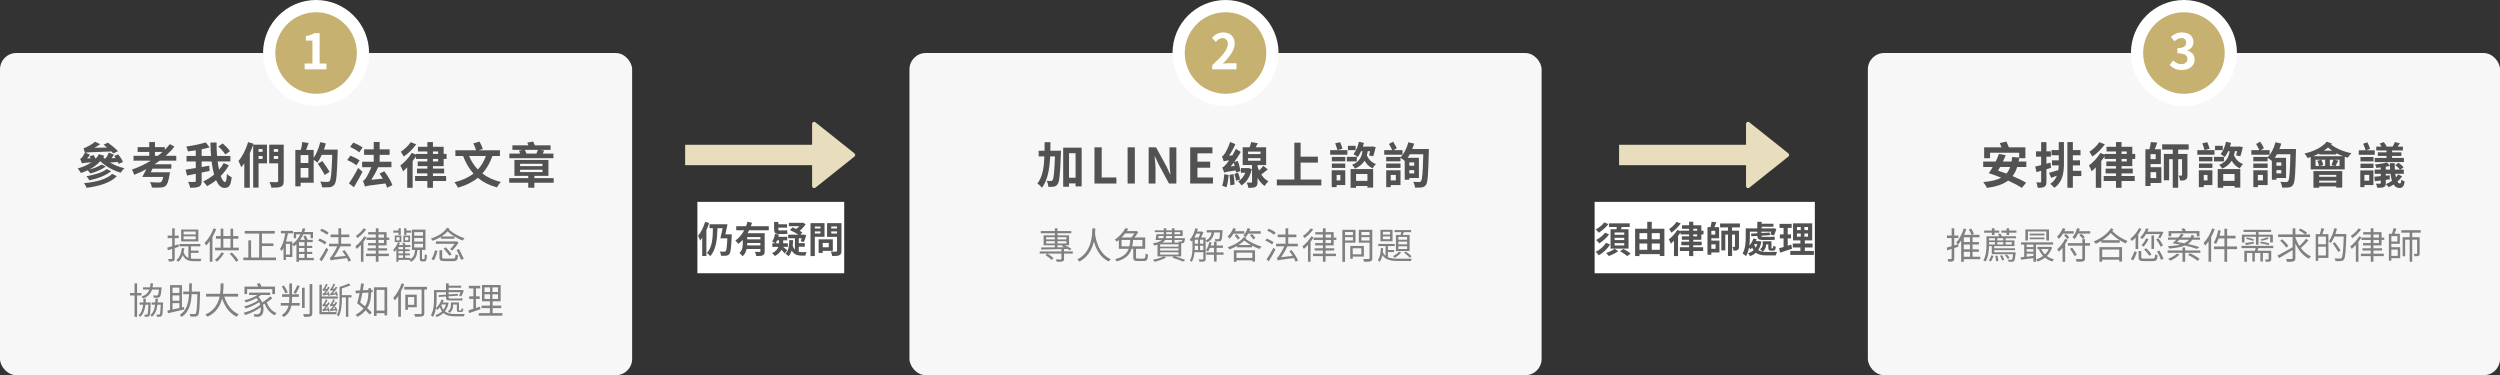
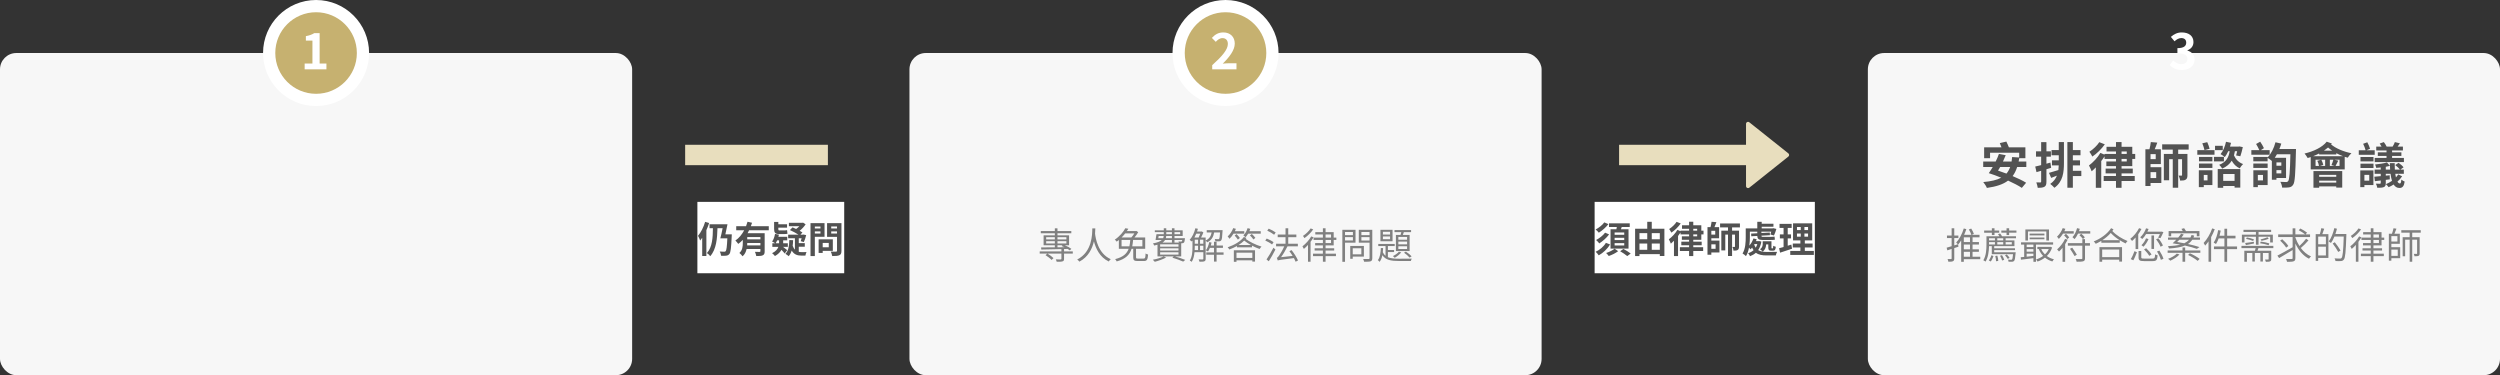
<svg xmlns="http://www.w3.org/2000/svg" width="1226" height="184" viewBox="0 0 1226 184" fill="none">
  <rect x="0" y="0" width="1226" height="184" fill="#333333" stroke="none" />
  <rect y="26" width="310" height="158" rx="8" fill="#F7F7F7" />
-   <path d="M54.992 85.272C52.328 87.96 46.928 89.28 41.192 89.832C41.696 90.456 42.224 91.416 42.464 92.112C48.608 91.296 54.128 89.712 57.296 86.376L54.992 85.272ZM52.376 82.896C50.24 84.6 46.064 85.824 42.392 86.424C42.92 87 43.52 87.84 43.808 88.44C47.744 87.624 51.92 86.112 54.512 83.952L52.376 82.896ZM60.296 79.44C59.912 78.384 58.904 76.824 57.944 75.72L55.976 76.488C56.216 76.8 56.456 77.136 56.696 77.496L54.68 77.592C55.136 77.016 55.52 76.368 55.832 75.816L53.312 74.808C53 75.888 52.352 76.896 52.16 77.184C51.92 77.52 51.608 77.736 51.344 77.808V77.832C51.104 77.592 50.864 77.352 50.672 77.112C50.792 76.872 50.96 76.632 51.104 76.368L48.488 75.624C48.08 76.44 47.528 77.16 46.88 77.832C46.592 77.232 46.256 76.608 45.968 76.056L43.928 76.632C44.12 76.92 44.288 77.256 44.456 77.616L42.728 77.688C43.256 77.088 43.76 76.44 44.12 75.816L41.888 74.928C42.896 74.664 44.672 74.64 54.704 74.28C55.04 74.64 55.328 74.976 55.568 75.24L57.848 74.136C56.768 72.912 54.584 71.16 52.928 69.96L50.768 70.968C51.344 71.352 51.944 71.832 52.544 72.336L46.28 72.48C47.288 71.952 48.272 71.328 49.136 70.728L46.64 69.504C45.2 70.752 43.184 71.784 42.512 72.096C41.912 72.408 41.408 72.6 40.928 72.696C41.168 73.296 41.528 74.304 41.672 74.832L41.6 74.808C41.192 75.936 40.4 76.968 40.16 77.28C39.896 77.592 39.56 77.832 39.272 77.904C39.584 78.528 40.016 79.608 40.184 80.136C40.664 79.944 41.36 79.824 44.84 79.584C42.968 80.904 40.64 81.912 38.12 82.584C38.624 83.136 39.368 84.264 39.656 84.84C40.808 84.456 41.912 84.024 42.968 83.52C43.496 84 43.976 84.624 44.312 85.08C46.808 84.384 49.856 83.16 51.848 81.72L49.856 80.688C48.44 81.648 45.92 82.584 43.736 83.16C45.848 82.08 47.696 80.712 49.184 79.032C51.776 81.576 55.4 83.592 59.216 84.696C59.624 84.024 60.392 83.016 61.016 82.488C58.472 81.936 55.976 80.928 53.936 79.728C54.728 79.632 55.928 79.536 57.8 79.416C57.944 79.752 58.088 80.064 58.184 80.352L60.296 79.44ZM75.992 74.496H79.688C78.992 75.168 78.224 75.768 77.408 76.392H75.992V74.496ZM86.432 78.792V76.392H81.272C82.856 75 84.296 73.488 85.52 71.904L83.312 70.656C82.544 71.616 81.728 72.552 80.816 73.44V72.168H75.992V69.672H73.184V72.168H67.496V74.496H73.184V76.392H65.48V78.792H73.952C71.024 80.592 67.856 82.08 64.712 83.16C65.072 83.784 65.624 85.08 65.792 85.728C67.784 84.96 69.776 84.024 71.744 82.968C71.12 84.312 70.376 85.704 69.752 86.784H80.048C79.736 88.2 79.4 88.968 78.992 89.256C78.68 89.472 78.32 89.496 77.768 89.496C77.072 89.496 75.128 89.448 73.496 89.328C74.024 90.048 74.432 91.152 74.456 91.968C76.136 92.04 77.72 92.04 78.608 91.968C79.784 91.92 80.528 91.752 81.248 91.128C82.088 90.408 82.64 88.8 83.168 85.632C83.264 85.272 83.36 84.48 83.36 84.48H73.952C74.24 83.904 74.504 83.304 74.768 82.704H84.032V80.544H75.824C76.688 79.968 77.528 79.416 78.344 78.792H86.432ZM112.784 74.16C112.088 73.032 110.504 71.448 109.232 70.344L107.072 71.808C108.368 72.96 109.856 74.664 110.48 75.768L112.784 74.16ZM109.712 79.968C109.088 81.12 108.296 82.2 107.432 83.232C107.168 82.008 106.928 80.616 106.736 79.176H112.976V76.464H106.448C106.256 74.352 106.16 72.12 106.208 69.888H103.208C103.232 72.072 103.304 74.304 103.496 76.464H98.888V73.224C100.28 72.936 101.6 72.624 102.8 72.264L100.88 69.84C98.432 70.632 94.712 71.4 91.352 71.856C91.664 72.504 92.048 73.56 92.168 74.256C93.392 74.112 94.712 73.944 96.008 73.728V76.464H91.472V79.176H96.008V82.392C94.112 82.728 92.384 82.992 91.016 83.208L91.712 86.088C92.984 85.848 94.472 85.536 96.008 85.224V88.704C96.008 89.088 95.864 89.208 95.432 89.208C95 89.232 93.608 89.256 92.264 89.184C92.672 89.976 93.152 91.272 93.272 92.064C95.216 92.088 96.656 91.968 97.592 91.512C98.552 91.056 98.888 90.288 98.888 88.728V84.624L102.8 83.832L102.584 81.24C101.36 81.456 100.112 81.696 98.888 81.912V79.176H103.76C104.048 81.528 104.456 83.712 104.984 85.608C103.328 86.976 101.48 88.152 99.632 88.992C100.328 89.64 101.12 90.624 101.528 91.296C103.064 90.504 104.576 89.52 105.968 88.368C107 90.72 108.344 92.16 110.096 92.16C112.28 92.16 113.168 91.104 113.624 86.904C112.856 86.592 111.896 85.944 111.272 85.272C111.152 88.104 110.864 89.256 110.36 89.256C109.64 89.256 108.896 88.152 108.248 86.304C109.808 84.744 111.152 82.992 112.232 81.048L109.712 79.968ZM128.768 73.104V74.472H126.8V73.104H128.768ZM126.8 77.928V76.512H128.768V77.928H126.8ZM130.928 70.944H124.184L124.328 70.488L121.688 69.696C120.632 73.224 118.88 76.728 116.936 78.96C117.392 79.704 118.088 81.36 118.304 82.032C118.808 81.456 119.312 80.784 119.792 80.064V92.064H122.504V75.144C123.128 73.776 123.68 72.36 124.16 70.992V92.016H126.8V80.088H130.928V70.944ZM134.264 77.928V76.512H136.4V77.928H134.264ZM136.4 73.104V74.472H134.264V73.104H136.4ZM139.136 70.944H132.008V80.088H136.4V88.728C136.4 89.184 136.232 89.328 135.776 89.328C135.296 89.352 133.64 89.376 132.176 89.28C132.536 90 132.992 91.248 133.088 92.04C135.344 92.04 136.856 91.968 137.84 91.512C138.8 91.104 139.136 90.336 139.136 88.752V70.944ZM147.416 87.096V82.392H151.232V87.096H147.416ZM151.232 79.92H147.416V76.032H151.232V79.92ZM158.84 73.368C159.2 72.36 159.536 71.352 159.776 70.32L157.064 69.696C156.368 72.504 155.216 75.408 153.824 77.424V73.536H150.104C150.512 72.504 150.944 71.304 151.352 70.104L148.232 69.672C148.136 70.8 147.848 72.336 147.536 73.536H144.824V91.368H147.416V89.616H153.824V78.408C154.472 78.84 155.288 79.392 155.672 79.752C156.416 78.72 157.16 77.4 157.784 75.96H162.92C162.656 84.432 162.344 88.032 161.648 88.8C161.336 89.112 161.072 89.208 160.592 89.208C159.968 89.208 158.552 89.208 157.016 89.064C157.52 89.856 157.904 91.056 157.952 91.848C159.368 91.896 160.808 91.92 161.72 91.8C162.68 91.632 163.352 91.368 164.024 90.48C165.008 89.208 165.272 85.392 165.584 74.664C165.608 74.328 165.608 73.368 165.608 73.368H158.84ZM161.624 84.312C160.88 82.92 159.296 80.64 158.096 78.984L155.864 80.256C157.04 82.008 158.528 84.36 159.2 85.8L161.624 84.312ZM177.824 72.336C176.816 71.568 174.776 70.512 173.264 69.912L171.704 72.024C173.24 72.72 175.208 73.872 176.168 74.688L177.824 72.336ZM176.36 78.672C175.328 77.88 173.288 76.896 171.8 76.32L170.288 78.456C171.824 79.128 173.84 80.256 174.776 81.048L176.36 78.672ZM173.552 91.824C174.968 89.496 176.504 86.76 177.776 84.264L175.664 82.344C174.248 85.128 172.424 88.08 171.128 89.904L173.552 91.824ZM192.416 90.792C191.792 88.848 190.04 86.064 188.456 83.976L186.128 85.128C186.68 85.872 187.232 86.736 187.736 87.6L182.096 88.176C183.272 86.352 184.472 84.192 185.432 82.008H191.96V79.32H186.176V75.936H191.072V73.224H186.176V69.648H183.272V73.224H178.544V75.936H183.272V79.32H177.584V82.008H182.096C181.136 84.384 179.984 86.496 179.552 87.144C179 88.008 178.544 88.512 177.992 88.68C178.352 89.496 178.832 90.912 179 91.536C179.792 91.128 181.016 90.936 189.008 89.976C189.392 90.72 189.68 91.464 189.848 92.088L192.416 90.792ZM201.392 69.72C200.408 71.304 198.392 73.248 196.544 74.424C196.976 74.976 197.672 76.152 197.984 76.776C200.192 75.336 202.544 73.008 204.104 70.776L201.392 69.72ZM212.312 77.928H214.856V79.176H212.312V77.928ZM212.312 74.28H214.856V75.504H212.312V74.28ZM217.568 81.48V77.928H219.008V75.504H217.568V71.976H212.312V69.672H209.576V71.976H204.944V74.28H209.576V75.504H203.96V75.84L201.92 74.976C200.6 77.28 198.344 79.656 196.328 81.144C196.736 81.84 197.432 83.4 197.648 84C198.32 83.448 198.992 82.8 199.688 82.08V92.112H202.352V78.984C202.952 78.216 203.504 77.424 203.96 76.68V77.928H209.576V79.176H204.848V81.48H209.576V82.68H204.488V85.032H209.576V86.304H203.552V88.776H209.576V92.088H212.312V88.776H218.768V86.304H212.312V85.032H217.808V82.68H212.312V81.48H217.568ZM238.28 76.488C237.344 79.128 236.024 81.312 234.368 83.136C232.52 81.24 231.08 79.008 230.048 76.488H238.28ZM245.168 76.488V73.704H234.728L236.792 73.056C236.504 72.072 235.784 70.536 235.16 69.432L232.112 70.32C232.664 71.376 233.192 72.72 233.456 73.704H223.328V76.488H227.096C228.392 79.872 230.048 82.752 232.208 85.128C229.712 87.072 226.616 88.44 222.872 89.376C223.448 90.024 224.288 91.368 224.6 92.04C228.464 90.936 231.68 89.352 234.32 87.192C236.84 89.304 239.936 90.888 243.704 91.896C244.136 91.104 244.976 89.856 245.624 89.232C242.048 88.392 239.024 87 236.552 85.08C238.64 82.752 240.272 79.944 241.496 76.488H245.168ZM263.792 73.488C263.6 74.04 263.312 74.712 263.048 75.312H258.176C257.984 74.736 257.672 74.04 257.36 73.488H263.792ZM271.4 75.312H266.144C266.36 74.856 266.6 74.376 266.888 73.824L264.872 73.488H270.008V71.256H262.304C262.064 70.632 261.752 69.96 261.44 69.384L258.584 69.96C258.752 70.344 258.944 70.8 259.136 71.256H251.288V73.488H256.448L254.504 73.872C254.696 74.304 254.936 74.808 255.104 75.312H249.8V77.568H271.4V75.312ZM255.056 83.232H266.024V84.384H255.056V83.232ZM255.056 80.328H266.024V81.456H255.056V80.328ZM271.52 87.36H262.064V86.256H268.952V78.432H252.272V86.256H259.04V87.36H249.704V89.616H259.04V92.064H262.064V89.616H271.52V87.36Z" fill="#525252" />
-   <path d="M95.987 114.976H90.047V113.554H95.987V114.976ZM95.987 117.352H90.047V115.912H95.987V117.352ZM97.265 112.546H88.823V118.378H97.265V112.546ZM87.491 119.782L85.673 120.34V116.794H87.653V115.552H85.673V111.97H84.431V115.552H82.217V116.794H84.431V120.736C83.513 121.024 82.685 121.276 82.019 121.438L82.343 122.734C82.991 122.536 83.693 122.32 84.431 122.068V126.694C84.431 126.964 84.341 127.036 84.107 127.036C83.909 127.036 83.207 127.036 82.433 127.018C82.613 127.396 82.775 127.936 82.829 128.26C83.963 128.278 84.647 128.224 85.061 128.008C85.511 127.792 85.673 127.45 85.673 126.712V121.672C86.339 121.438 87.005 121.24 87.653 121.006L87.491 119.782ZM93.647 123.994H97.373V122.896H93.647V120.79H98.255V119.656H87.995V120.79H92.387V126.478C91.361 126.046 90.569 125.218 90.047 123.706C90.209 123.112 90.317 122.446 90.407 121.78L89.165 121.636C88.877 124.3 88.085 126.316 86.483 127.576C86.771 127.756 87.275 128.17 87.473 128.386C88.427 127.54 89.129 126.442 89.633 125.092C90.803 127.612 92.693 128.098 95.285 128.098H98.417C98.471 127.756 98.633 127.198 98.813 126.91C98.219 126.928 95.771 126.928 95.339 126.928C94.745 126.928 94.169 126.892 93.647 126.82V123.994ZM104.753 111.988C103.745 114.706 102.089 117.406 100.325 119.116C100.559 119.44 100.937 120.124 101.081 120.43C101.693 119.8 102.305 119.062 102.863 118.252V128.35H104.177V116.236C104.879 114.994 105.509 113.68 106.013 112.384L104.753 111.988ZM108.587 123.778C107.831 125.164 106.589 126.568 105.365 127.504C105.671 127.666 106.193 128.098 106.427 128.332C107.633 127.306 108.965 125.74 109.865 124.174L108.587 123.778ZM112.655 124.426C113.843 125.614 115.175 127.288 115.769 128.404L116.903 127.666C116.273 126.604 114.941 125.002 113.699 123.832L112.655 124.426ZM109.523 117.064H113.033V121.456H109.523V117.064ZM114.329 121.456V117.064H116.885V115.768H114.329V112.132H113.033V115.768H109.523V112.15H108.227V115.768H105.905V117.064H108.227V121.456H105.473V122.77H117.101V121.456H114.329ZM128.459 126.28V120.664H134.075V119.35H128.459V114.562H134.759V113.266H120.017V114.562H127.091V126.28H123.131V117.856H121.781V126.28H119.333V127.594H135.353V126.28H128.459ZM146.621 124.57H149.303V126.46H146.621V124.57ZM149.303 120.574H146.621V118.756H149.303V120.574ZM149.303 123.526H146.621V121.618H149.303V123.526ZM142.193 124.858H140.195V119.602H142.193V124.858ZM153.893 126.46H150.545V124.57H153.119V123.526H150.545V121.618H153.119V120.574H150.545V118.756H153.353V117.622H150.887C150.671 117.01 150.239 116.182 149.879 115.516L148.763 115.966C149.015 116.47 149.303 117.082 149.537 117.622H147.197C147.773 116.794 148.277 115.894 148.727 114.922H152.291V116.812H153.497V113.77H149.195C149.411 113.266 149.591 112.708 149.753 112.168L148.493 111.916C148.313 112.546 148.097 113.176 147.863 113.77H144.047V116.848H145.217V114.922H147.323C146.351 116.884 145.019 118.54 143.363 119.692V118.432H140.285C140.663 117.19 140.951 115.822 141.185 114.436H143.669V113.212H137.765V114.436H139.889C139.421 117.406 138.629 120.16 137.333 121.996C137.585 122.266 137.963 122.878 138.107 123.148C138.449 122.698 138.755 122.158 139.043 121.618V127.504H140.195V126.046H143.363V119.782C143.633 120.052 143.993 120.556 144.137 120.826C144.551 120.502 144.983 120.16 145.361 119.8V128.386H146.621V127.612H153.893V126.46ZM160.103 118.774C159.365 118.198 157.889 117.424 156.755 116.974L156.035 117.946C157.205 118.468 158.627 119.278 159.365 119.89L160.103 118.774ZM157.763 128.134C158.825 126.478 160.085 124.246 161.021 122.356L160.049 121.474C159.023 123.508 157.601 125.866 156.647 127.234L157.763 128.134ZM157.007 113.104C158.195 113.644 159.653 114.508 160.373 115.12L161.147 114.004C160.391 113.428 158.915 112.618 157.727 112.132L157.007 113.104ZM172.091 127.756C171.551 126.37 170.201 124.228 168.941 122.662L167.861 123.166C168.419 123.868 168.959 124.678 169.463 125.488L163.775 126.118C164.891 124.606 166.007 122.698 166.943 120.79H172.019V119.512H167.303V116.308H171.281V115.03H167.303V111.934H165.971V115.03H162.137V116.308H165.971V119.512H161.345V120.79H165.359C164.459 122.806 163.271 124.714 162.875 125.254C162.425 125.902 162.065 126.334 161.723 126.424C161.885 126.784 162.101 127.45 162.173 127.756C162.659 127.522 163.415 127.396 170.093 126.568C170.435 127.234 170.741 127.846 170.921 128.35L172.091 127.756ZM178.283 112.006C177.527 113.284 175.943 114.76 174.539 115.678C174.755 115.948 175.097 116.47 175.241 116.776C176.807 115.696 178.517 114.04 179.543 112.492L178.283 112.006ZM178.571 115.93C177.545 117.766 175.835 119.602 174.269 120.79C174.485 121.114 174.845 121.78 174.971 122.068C175.655 121.51 176.321 120.844 176.987 120.106V128.35H178.247V118.594C178.787 117.874 179.291 117.118 179.705 116.38L178.571 115.93ZM185.609 117.676H188.291V119.206H185.609V117.676ZM185.609 114.976H188.291V116.506H185.609V114.976ZM189.587 120.34V117.676H190.901V116.506H189.587V113.842H185.609V111.952H184.295V113.842H180.569V114.976H184.295V116.506H179.723V117.676H184.295V119.206H180.497V120.34H184.295V121.744H180.245V122.878H184.295V124.408H179.453V125.596H184.295V128.368H185.609V125.596H190.703V124.408H185.609V122.878H189.839V121.744H185.609V120.34H189.587ZM199.289 114.094H201.665V113.068H199.289V111.952H198.191V115.192H199.289V114.094ZM200.243 117.874H198.659V116.326H200.243V117.874ZM201.107 115.516H197.813V118.684H201.107V115.516ZM195.437 115.174H196.535V111.952H195.437V113.068H192.863V114.094H195.437V115.174ZM194.429 116.326H195.959V117.892H194.429V116.326ZM193.583 118.702H196.841V115.516H193.583V118.702ZM203.141 119.566H207.443V121.348H203.141V119.566ZM203.141 116.686H207.443V118.468H203.141V116.686ZM203.141 113.824H207.443V115.57H203.141V113.824ZM195.401 125.2H197.651V126.46H195.401V125.2ZM197.651 122.23H195.401V121.15H197.651V122.23ZM197.651 124.264H195.401V123.148H197.651V124.264ZM207.245 127.072C206.993 127.072 206.957 127.018 206.957 126.64V122.554H208.649V112.6H201.989V122.554H203.573C203.375 124.552 202.853 126.154 201.215 127.144V126.46H198.713V125.2H200.981V124.264H198.713V123.148H200.909V122.23H198.713V121.15H201.251V120.178H198.911C198.731 119.764 198.443 119.242 198.137 118.846L197.273 119.224C197.471 119.512 197.669 119.854 197.813 120.178H195.653C195.815 119.8 195.977 119.458 196.121 119.08L195.185 118.792C194.645 120.232 193.745 121.636 192.773 122.608C192.971 122.824 193.295 123.31 193.403 123.508C193.745 123.148 194.051 122.752 194.375 122.32V128.386H195.401V127.432H200.765C201.017 127.648 201.377 128.098 201.539 128.422C203.807 127.216 204.491 125.164 204.743 122.554H205.859V126.64C205.859 127.846 206.093 128.206 207.101 128.206H208.055C208.973 128.206 209.261 127.63 209.351 125.11C209.027 125.02 208.559 124.84 208.325 124.642C208.289 126.82 208.235 127.072 207.929 127.072H207.245ZM212.825 127.648C213.527 126.424 214.157 124.48 214.571 123.112L213.401 122.662C213.023 124.048 212.357 125.902 211.601 127.09L212.825 127.648ZM224.003 118.342L223.787 118.396H213.761V119.548H222.977C222.347 120.502 221.483 121.546 220.709 122.248C221.015 122.392 221.465 122.68 221.735 122.878C222.797 121.87 224.129 120.268 224.885 118.9L224.003 118.342ZM217.559 121.852C218.531 122.95 219.755 124.48 220.367 125.38L221.519 124.696C220.889 123.814 219.611 122.338 218.657 121.276L217.559 121.852ZM218.189 126.82C217.037 126.82 216.839 126.712 216.839 126.19V122.698H215.507V126.19C215.507 127.648 216.047 128.044 218.135 128.044H222.293C224.039 128.044 224.453 127.486 224.651 125.218C224.255 125.128 223.715 124.93 223.409 124.732C223.301 126.532 223.157 126.82 222.203 126.82H218.189ZM223.895 122.536C224.669 124.102 225.677 126.226 226.127 127.432L227.441 126.928C226.919 125.722 225.911 123.688 225.119 122.158L223.895 122.536ZM216.515 115.966C217.667 115.246 218.657 114.4 219.467 113.464C220.421 114.346 221.573 115.21 222.815 115.966H216.515ZM219.197 111.664C217.829 114.004 214.823 115.84 211.295 117.01C211.565 117.262 211.961 117.766 212.141 118.072C213.617 117.532 214.985 116.902 216.209 116.164V117.082H222.869V116.002C224.201 116.812 225.623 117.514 226.901 117.982C227.099 117.622 227.513 117.1 227.819 116.83C225.155 116.02 222.005 114.292 220.187 112.528C220.277 112.402 220.367 112.258 220.457 112.114L219.197 111.664ZM77.951 141.994C77.771 143.794 77.609 144.55 77.339 144.784C77.195 144.928 77.051 144.946 76.799 144.946C76.511 144.946 75.809 144.928 75.053 144.856C75.251 145.18 75.377 145.648 75.413 146.008C76.169 146.044 76.889 146.044 77.285 146.026C77.753 145.99 78.059 145.882 78.347 145.576C78.761 145.162 78.995 144.064 79.229 141.418C79.265 141.238 79.283 140.896 79.283 140.896H74.819C74.927 140.284 75.017 139.636 75.053 138.934H73.811C73.775 139.636 73.703 140.284 73.577 140.896H70.121V141.994H73.271C72.713 143.542 71.615 144.694 69.419 145.45C69.671 145.666 69.977 146.116 70.103 146.386C72.659 145.432 73.937 143.992 74.549 141.994H77.951ZM69.365 144.91V143.686H67.241V138.952H65.981V143.686H63.749V144.91H65.981V155.35H67.241V144.91H69.365ZM71.435 148.33C71.471 147.736 71.507 147.106 71.525 146.476H70.355C70.337 147.106 70.319 147.736 70.283 148.33H68.465V149.41H70.175C69.941 151.588 69.365 153.406 67.961 154.576C68.213 154.756 68.555 155.152 68.717 155.404C70.337 154 71.039 151.93 71.327 149.41H72.767C72.659 152.65 72.515 153.838 72.299 154.144C72.191 154.288 72.065 154.324 71.867 154.324C71.651 154.324 71.255 154.324 70.751 154.288C70.913 154.558 71.021 155.026 71.039 155.35C71.543 155.368 72.065 155.368 72.371 155.332C72.749 155.296 73.019 155.188 73.253 154.882C73.613 154.396 73.757 152.956 73.901 148.87C73.919 148.69 73.919 148.33 73.919 148.33H71.435ZM77.321 148.33C77.357 147.736 77.393 147.106 77.411 146.458H76.223C76.205 147.106 76.187 147.736 76.151 148.33H74.405V149.41H76.043C75.791 151.606 75.197 153.37 73.703 154.504C73.991 154.702 74.315 155.098 74.477 155.35C76.205 153.982 76.907 151.948 77.213 149.41H78.815C78.707 152.65 78.581 153.82 78.365 154.126C78.257 154.288 78.131 154.288 77.915 154.288C77.699 154.288 77.231 154.288 76.691 154.252C76.835 154.54 76.943 155.008 76.979 155.35C77.555 155.368 78.113 155.368 78.455 155.332C78.833 155.296 79.103 155.17 79.337 154.882C79.715 154.396 79.841 152.956 79.967 148.87C79.985 148.708 79.985 148.33 79.985 148.33H77.321ZM84.611 148.672H87.977V151.048C86.789 151.3 85.655 151.552 84.611 151.768V148.672ZM87.977 141.04V143.668H84.611V141.04H87.977ZM87.977 147.466H84.611V144.874H87.977V147.466ZM90.227 150.562L89.237 150.778V139.816H83.387V152.02L82.109 152.272L82.343 153.622C84.485 153.136 87.509 152.434 90.317 151.768L90.227 150.562ZM94.043 143.002C94.097 141.688 94.097 140.338 94.097 138.952H92.801C92.801 140.338 92.801 141.688 92.747 143.002H89.831V144.28H92.693C92.441 148.582 91.541 152.29 88.121 154.432C88.463 154.63 88.895 155.098 89.093 155.422C92.729 153.01 93.719 148.96 93.989 144.28H96.797C96.635 150.832 96.437 153.208 95.987 153.748C95.825 153.982 95.627 154.036 95.321 154.018C94.943 154.018 94.007 154.018 92.981 153.946C93.215 154.288 93.341 154.828 93.377 155.224C94.331 155.26 95.303 155.296 95.843 155.242C96.419 155.17 96.797 155.026 97.139 154.558C97.733 153.766 97.913 151.21 98.093 143.668C98.093 143.506 98.111 143.002 98.111 143.002H94.043ZM116.777 145.45V144.082H109.343C109.595 142.192 109.613 140.41 109.631 138.97H108.191C108.173 140.392 108.191 142.192 107.921 144.082H101.063V145.45H107.705C106.967 148.852 105.167 152.308 100.703 154.252C101.081 154.522 101.513 154.99 101.711 155.35C106.085 153.352 108.029 149.896 108.893 146.44C110.315 150.526 112.601 153.712 116.057 155.35C116.291 154.954 116.741 154.396 117.065 154.09C113.591 152.668 111.251 149.41 109.991 145.45H116.777ZM121.187 141.778H133.517V144.226H134.867V140.536H128.225C128.027 140.014 127.667 139.33 127.343 138.826L125.975 139.222C126.209 139.618 126.443 140.086 126.641 140.536H119.891V144.226H121.187V141.778ZM132.509 145.36C131.501 146.296 129.953 147.484 128.585 148.366C128.207 147.394 127.577 146.44 126.749 145.612C127.217 145.306 127.631 145 128.027 144.658H132.491V143.488H122.141V144.658H126.245C124.535 145.828 122.087 146.728 119.819 147.268C120.053 147.52 120.431 148.06 120.557 148.33C122.285 147.808 124.139 147.106 125.741 146.206C126.083 146.548 126.371 146.89 126.605 147.268C125.039 148.438 122.033 149.716 119.783 150.256C120.035 150.526 120.323 151.012 120.467 151.3C122.609 150.634 125.381 149.374 127.145 148.168C127.361 148.582 127.505 149.014 127.631 149.428C125.849 151.048 122.357 152.722 119.477 153.388C119.729 153.694 120.035 154.18 120.179 154.522C122.753 153.73 125.831 152.236 127.883 150.67C128.045 152.128 127.721 153.37 127.181 153.766C126.839 154.09 126.497 154.144 126.029 154.144C125.651 154.144 125.057 154.108 124.409 154.054C124.607 154.414 124.751 154.936 124.751 155.314C125.327 155.332 125.885 155.35 126.299 155.35C127.091 155.35 127.559 155.206 128.135 154.72C129.107 153.964 129.557 151.75 128.945 149.428C129.215 149.284 129.521 149.104 129.791 148.924C130.763 151.516 132.473 153.604 134.759 154.63C134.939 154.288 135.335 153.784 135.623 153.532C133.373 152.668 131.663 150.634 130.835 148.258C131.807 147.61 132.797 146.89 133.607 146.224L132.509 145.36ZM141.131 143.398C140.753 142.48 139.961 141.094 139.277 139.996L138.179 140.428C138.827 141.526 139.619 142.984 139.961 143.902L141.131 143.398ZM143.201 145.576H146.549V144.316H143.201V139.024H141.887V144.316H138.341V145.576H141.887V146.224C141.887 147.016 141.851 147.808 141.761 148.6H137.675V149.86H141.527C141.113 151.642 140.159 153.28 138.161 154.522C138.503 154.756 138.953 155.206 139.187 155.476C141.473 154.018 142.481 152.02 142.895 149.86H146.981V148.6H143.093C143.183 147.808 143.201 147.016 143.201 146.224V145.576ZM145.793 139.906C145.307 141.13 144.605 142.516 143.939 143.506C144.263 143.632 144.803 143.866 145.073 144.064C145.685 143.074 146.441 141.544 146.999 140.266L145.793 139.906ZM149.411 141.112H148.097V151.012H149.411V141.112ZM151.841 139.294V153.622C151.841 153.946 151.697 154.054 151.373 154.072C151.013 154.072 149.897 154.09 148.619 154.054C148.817 154.414 149.033 155.044 149.105 155.386C150.761 155.404 151.751 155.368 152.345 155.134C152.903 154.918 153.155 154.522 153.155 153.622V139.294H151.841ZM165.701 144.856C165.593 144.316 165.305 143.47 164.999 142.858L164.333 143.11C164.405 143.29 164.495 143.506 164.567 143.722L163.235 143.884C164.009 143.074 164.783 142.048 165.431 141.004L164.693 140.554C164.531 140.86 164.351 141.184 164.153 141.472L163.127 141.598C163.559 141.004 164.009 140.248 164.351 139.474L163.523 139.096C163.199 140.104 162.551 141.13 162.353 141.4C162.173 141.634 161.993 141.796 161.795 141.832C161.903 142.066 162.029 142.48 162.083 142.678C162.245 142.588 162.533 142.498 163.559 142.318C163.163 142.858 162.785 143.29 162.623 143.452C162.335 143.794 162.083 144.01 161.813 144.046C161.921 144.262 162.065 144.712 162.101 144.892C162.317 144.784 162.713 144.694 164.801 144.388C164.873 144.676 164.945 144.928 164.981 145.144L165.701 144.856ZM161.723 144.91C161.633 144.388 161.381 143.578 161.075 142.93L160.463 143.2C160.553 143.398 160.625 143.596 160.697 143.812L159.545 143.92C160.319 143.11 161.075 142.066 161.723 141.004L160.949 140.554C160.787 140.896 160.589 141.238 160.373 141.58L159.455 141.688C159.905 141.094 160.337 140.32 160.697 139.528L159.869 139.168C159.545 140.176 158.879 141.184 158.681 141.454C158.501 141.706 158.339 141.868 158.141 141.904C158.249 142.12 158.375 142.552 158.429 142.75C158.591 142.66 158.861 142.57 159.815 142.426C159.437 142.93 159.131 143.344 158.969 143.506C158.681 143.848 158.411 144.046 158.177 144.082C158.267 144.316 158.411 144.766 158.447 144.946C158.645 144.838 159.041 144.766 160.895 144.496C160.949 144.748 160.985 144.982 161.003 145.198L161.723 144.91ZM157.817 146.422H165.665V145.396H157.817V139.6H156.647V154.108H165.017V153.028H157.817V146.422ZM165.413 152.596C165.341 152.002 165.053 151.12 164.747 150.472L164.081 150.724C164.189 150.958 164.279 151.21 164.351 151.462L163.127 151.606C163.919 150.742 164.729 149.608 165.395 148.474L164.621 148.006C164.441 148.384 164.261 148.726 164.027 149.086L163.055 149.23C163.487 148.618 163.901 147.844 164.225 147.07L163.397 146.71C163.109 147.7 162.461 148.726 162.281 148.978C162.101 149.248 161.957 149.41 161.759 149.428C161.867 149.662 161.993 150.094 162.047 150.274C162.191 150.202 162.479 150.112 163.505 149.914C163.091 150.49 162.749 150.94 162.587 151.102C162.281 151.48 162.029 151.714 161.777 151.768C161.885 151.966 162.029 152.434 162.065 152.614C162.245 152.506 162.641 152.434 164.531 152.146C164.603 152.398 164.657 152.632 164.675 152.848L165.413 152.596ZM160.985 148.15C160.805 148.51 160.589 148.852 160.409 149.194L159.401 149.302C159.851 148.69 160.283 147.934 160.625 147.142L159.815 146.782C159.473 147.79 158.825 148.798 158.627 149.068C158.447 149.32 158.285 149.464 158.087 149.5C158.195 149.734 158.321 150.166 158.357 150.346C158.537 150.256 158.825 150.184 159.833 150.022C159.437 150.58 159.095 151.03 158.933 151.192C158.627 151.534 158.357 151.786 158.123 151.822C158.231 152.038 158.339 152.488 158.393 152.65C158.591 152.56 158.969 152.47 160.859 152.2C160.931 152.47 160.967 152.704 161.003 152.92L161.687 152.632C161.597 152.092 161.345 151.282 161.039 150.67L160.409 150.922C160.481 151.102 160.553 151.3 160.643 151.516L159.473 151.66C160.283 150.796 161.075 149.716 161.741 148.618L160.985 148.15ZM172.379 144.73H167.663V141.4C169.157 140.986 170.777 140.464 171.965 139.87L170.921 139.006C169.913 139.6 168.113 140.248 166.529 140.698V146.422C166.529 148.87 166.421 152.146 165.197 154.504C165.449 154.612 165.935 154.972 166.133 155.17C167.465 152.668 167.663 149.032 167.663 146.422V145.846H169.643V155.386H170.813V145.846H172.379V144.73ZM180.641 143.47C180.641 145.432 180.479 147.88 179.021 150.202C178.229 149.554 177.419 148.906 176.645 148.33C177.005 146.98 177.383 145.342 177.707 143.668L180.641 143.47ZM181.955 141.328H180.641V142.21L177.959 142.354C178.139 141.238 178.319 140.122 178.445 139.096L177.059 139.006C176.969 140.05 176.789 141.238 176.609 142.426L174.341 142.534L174.503 143.866L176.357 143.74C175.979 145.63 175.565 147.43 175.151 148.726C176.141 149.464 177.257 150.364 178.265 151.264C177.365 152.38 176.105 153.442 174.377 154.378C174.701 154.612 175.115 155.062 175.313 155.386C177.059 154.432 178.337 153.334 179.291 152.182C180.101 152.956 180.821 153.694 181.325 154.288L182.315 153.244C181.757 152.632 180.965 151.876 180.083 151.084C181.757 148.474 181.955 145.684 181.955 143.488V143.398L182.711 143.344L182.729 142.102L181.955 142.138V141.328ZM184.673 152.308V142.156H188.561V152.308H184.673ZM183.395 140.878V154.918H184.673V153.586H188.561V154.666H189.875V140.878H183.395ZM196.967 138.952C196.049 141.634 194.519 144.298 192.881 146.044C193.097 146.332 193.493 147.034 193.619 147.34C194.195 146.71 194.771 145.99 195.293 145.162V155.35H196.607V142.966C197.219 141.796 197.759 140.554 198.209 139.348L196.967 138.952ZM203.141 145.684V149.482H200.045V145.684H203.141ZM204.383 150.67V144.496H198.767V151.912H200.045V150.67H204.383ZM209.387 140.68H198.245V141.976H206.759V153.532C206.759 153.892 206.633 153.982 206.255 154C205.859 154.018 204.545 154.036 203.105 153.982C203.303 154.36 203.537 154.972 203.591 155.35C205.337 155.35 206.525 155.314 207.191 155.098C207.821 154.882 208.073 154.486 208.073 153.532V141.976H209.387V140.68ZM218.729 149.32C218.423 150.31 218.009 151.174 217.451 151.876C217.019 151.3 216.659 150.58 216.407 149.698C216.461 149.572 216.533 149.446 216.605 149.32H218.729ZM219.341 148.312L219.125 148.348H217.109C217.289 147.952 217.433 147.574 217.577 147.16L216.515 146.89C215.975 148.564 214.985 150.076 213.797 151.084C214.049 149.518 214.121 147.934 214.121 146.656V143.308H218.711V144.478L215.093 144.712L215.147 145.63L218.711 145.396V145.72C218.711 146.89 219.053 147.358 220.565 147.358H224.993C225.731 147.358 226.523 147.358 226.847 147.268C226.793 146.98 226.775 146.62 226.739 146.278C226.361 146.35 225.407 146.386 224.885 146.386H220.691C220.079 146.386 219.971 146.224 219.971 145.72V145.306L224.597 145L224.543 144.1L219.971 144.388V143.308H225.839C225.605 143.938 225.371 144.586 225.119 145.018L226.217 145.36C226.649 144.64 227.081 143.47 227.459 142.444L226.523 142.192L226.307 142.246H220.025V141.094H226.181V140.086H220.025V138.952H218.711V142.246H212.843V146.638C212.843 148.996 212.699 152.272 211.295 154.612C211.565 154.738 212.123 155.17 212.339 155.422C213.077 154.216 213.509 152.722 213.761 151.228C214.013 151.426 214.373 151.786 214.517 151.948C214.931 151.588 215.345 151.156 215.705 150.652C216.011 151.462 216.371 152.11 216.749 152.65C215.849 153.532 214.733 154.162 213.509 154.522C213.743 154.738 214.013 155.188 214.139 155.458C215.399 155.008 216.515 154.378 217.469 153.478C218.891 154.792 220.799 155.116 223.247 155.116H227.513C227.567 154.792 227.747 154.252 227.927 153.982C227.189 154 223.859 154 223.301 154C221.213 154 219.485 153.748 218.207 152.668C219.035 151.606 219.683 150.238 220.025 148.492L219.341 148.312ZM226.199 153.01C226.865 153.01 227.135 152.668 227.207 151.444C226.937 151.39 226.577 151.264 226.379 151.12C226.325 152.074 226.271 152.272 226.055 152.272H225.353C225.119 152.272 225.083 152.218 225.083 151.876V148.33H221.105V149.734C221.105 150.67 220.889 151.768 219.683 152.65C219.899 152.794 220.349 153.208 220.511 153.424C221.897 152.38 222.203 150.958 222.203 149.77V149.356H224.039V151.876C224.039 152.776 224.291 153.01 225.191 153.01H226.199ZM235.379 150.382L233.417 151.03V146.584H235.235V145.324H233.417V141.418H235.487V140.158H229.907V141.418H232.139V145.324H230.087V146.584H232.139V151.426C231.221 151.732 230.393 151.984 229.727 152.182L230.033 153.532C231.635 153.01 233.687 152.308 235.613 151.66L235.379 150.382ZM237.593 144.298H240.329V146.602H237.593V144.298ZM237.593 140.932H240.329V143.2H237.593V140.932ZM244.235 143.2H241.481V140.932H244.235V143.2ZM244.235 146.602H241.481V144.298H244.235V146.602ZM241.589 153.568V151.102H245.783V149.878H241.589V147.772H245.513V139.762H236.369V147.772H240.239V149.878H236.153V151.102H240.239V153.568H234.767V154.792H246.359V153.568H241.589Z" fill="#808080" />
  <circle cx="155" cy="26" r="23" fill="#C6B170" stroke="white" stroke-width="6" />
  <path d="M149.402 34H160.082V31.144H156.746V16.24H154.13C153.002 16.936 151.778 17.392 150.002 17.728V19.912H153.218V31.144H149.402V34Z" fill="white" />
  <rect width="72" height="35" transform="translate(342 99)" fill="white" />
  <path d="M345.798 108.79L347.76 109.366C347.382 110.536 346.932 111.724 346.41 112.858V125.548H344.358V116.602C344.016 117.088 343.674 117.556 343.35 117.952C343.188 117.43 342.648 116.188 342.306 115.648C343.728 113.974 345.042 111.382 345.798 108.79ZM355.716 114.928H358.866C358.866 114.928 358.848 115.558 358.83 115.846C358.578 121.534 358.308 123.784 357.696 124.54C357.246 125.098 356.814 125.278 356.13 125.386C355.554 125.476 354.6 125.458 353.61 125.422C353.574 124.81 353.304 123.91 352.944 123.352C353.88 123.424 354.744 123.442 355.158 123.442C355.482 123.442 355.68 123.388 355.878 123.172C356.256 122.74 356.508 121.03 356.688 116.872H353.25C353.61 115.558 354.042 113.704 354.366 111.922H351.846C351.72 116.944 351.306 122.254 348.3 125.638C347.922 125.098 347.238 124.432 346.662 124.108C349.362 121.174 349.56 116.404 349.614 111.922H347.958V109.978H356.76C356.472 111.544 356.076 113.38 355.716 114.928ZM372.906 117.376V116.242H366.444V117.376H372.906ZM366.408 120.328H372.906V119.158H366.444C366.444 119.536 366.426 119.914 366.408 120.328ZM377.01 112.93H367.344C367.146 113.416 366.894 113.884 366.624 114.352H374.994V123.244C374.994 124.306 374.796 124.882 374.058 125.206C373.356 125.548 372.33 125.566 370.872 125.566C370.782 124.972 370.494 124.072 370.224 123.496C371.142 123.55 372.186 123.55 372.492 123.55C372.798 123.532 372.906 123.442 372.906 123.19V122.11H366.138C365.832 123.46 365.256 124.774 364.14 125.692C363.852 125.242 363.042 124.342 362.592 124.054C364.14 122.704 364.266 120.778 364.266 119.104V117.646C363.582 118.366 362.862 119.032 362.034 119.608C361.71 119.122 361.044 118.348 360.63 117.952C362.448 116.746 363.888 114.928 364.95 112.93H361.044V110.914H365.868C366.156 110.176 366.39 109.456 366.588 108.736L368.802 109.24C368.622 109.798 368.424 110.356 368.226 110.914H377.01V112.93ZM384.516 114.784H382.122C380.124 114.784 379.62 114.064 379.62 112.228V108.844H381.69V109.996H385.974V111.652H381.69V112.246C381.69 112.804 381.78 113.002 382.248 113.002H384.444C384.912 113.002 385.65 112.948 385.974 112.858C386.028 113.416 386.1 114.154 386.172 114.64C385.812 114.748 385.128 114.784 384.516 114.784ZM380.412 119.284H382.068C382.068 119.14 382.068 119.014 382.068 118.888V117.862H381.132C380.898 118.384 380.646 118.87 380.412 119.284ZM386.028 122.668L384.804 124.324C384.462 123.856 383.814 123.118 383.22 122.506C382.644 123.604 381.636 124.666 380.034 125.566C379.728 125.134 379.098 124.504 378.63 124.162C380.484 123.262 381.33 122.128 381.726 121.048H378.756V119.284H380.142C379.728 118.996 379.026 118.636 378.63 118.456C379.35 117.538 379.836 116.098 380.07 114.712L381.978 115.072C381.906 115.432 381.816 115.774 381.726 116.134H386.064V117.862H384.066V118.924C384.066 119.05 384.066 119.158 384.066 119.284H386.352V121.048H383.994C384.714 121.57 385.74 122.398 386.028 122.668ZM391.716 120.994V123.496C392.202 123.604 392.706 123.64 393.192 123.64C393.57 123.64 394.974 123.64 395.514 123.622C395.28 124.036 395.046 124.864 394.974 125.35H393.048C391.068 125.35 389.412 124.864 388.242 122.866C387.918 123.946 387.45 124.864 386.766 125.638C386.46 125.332 385.614 124.702 385.164 124.486C386.676 123.028 387.018 120.652 387.072 117.718L388.944 117.79C388.908 118.762 388.854 119.698 388.728 120.526C389.034 121.39 389.394 122.002 389.826 122.452V116.836H386.514V115.072H391.554C390.438 114.316 388.728 113.434 387.378 112.822L388.656 111.508C389.196 111.724 389.79 111.976 390.42 112.282C390.978 111.904 391.536 111.418 392.004 110.932H386.874V109.276H393.426L393.804 109.168L395.082 109.996C394.362 111.13 393.282 112.264 392.166 113.182C392.688 113.47 393.156 113.758 393.516 113.992L392.544 115.072H393.75L394.038 115.018L395.352 115.306C395.046 116.512 394.632 117.862 394.2 118.708L392.67 118.276C392.832 117.898 392.976 117.376 393.12 116.836H391.716V119.23H394.668V120.994H391.716ZM402.354 111.076H399.6V112.048H402.354V111.076ZM399.6 114.514H402.354V113.488H399.6V114.514ZM404.352 116.134H399.6V125.566H397.476V109.438H404.352V116.134ZM406.422 119.14H403.452V121.264H406.422V119.14ZM408.42 123.028H403.452V124.036H401.454V117.376H408.42V123.028ZM407.628 114.532H410.472V113.488H407.628V114.532ZM410.472 111.058H407.628V112.048H410.472V111.058ZM412.65 109.438V123.01C412.65 124.198 412.398 124.81 411.642 125.152C410.904 125.512 409.77 125.566 408.114 125.566C408.042 124.954 407.7 123.946 407.394 123.37C408.438 123.442 409.662 123.424 410.004 123.406C410.346 123.406 410.472 123.298 410.472 122.974V116.152H405.594V109.438H412.65Z" fill="#525252" />
  <line x1="401" y1="76" x2="341" y2="76" stroke="#E8DEBE" stroke-width="10" stroke-linecap="square" />
-   <path d="M419.018 75.218C419.52 75.618 419.52 76.382 419.018 76.782L399.873 92.028C399.218 92.55 398.25 92.083 398.25 91.246L398.25 60.754C398.25 59.917 399.218 59.45 399.873 59.972L419.018 75.218Z" fill="#E8DEBE" />
  <rect x="446" y="26" width="310" height="158" rx="8" fill="#F7F7F7" />
-   <path d="M515.102 73.92C515.126 72.552 515.15 71.136 515.15 69.744H512.27C512.27 71.136 512.27 72.552 512.246 73.92H509.366V76.704H512.174C511.982 81.984 511.262 86.784 508.718 90.048C509.51 90.456 510.47 91.392 510.974 92.088C513.83 88.272 514.718 82.752 515.006 76.704H517.358C517.07 84.648 516.71 87.624 516.182 88.32C515.918 88.68 515.702 88.776 515.342 88.776C514.91 88.776 514.142 88.752 513.302 88.68C513.758 89.496 514.07 90.768 514.118 91.632C515.174 91.656 516.182 91.656 516.854 91.512C517.622 91.368 518.15 91.08 518.702 90.24C519.542 89.112 519.902 85.368 520.262 75.216C520.286 74.856 520.31 73.896 520.31 73.896L515.102 73.92ZM524.246 87.168V75.144H527.462V87.168H524.246ZM521.39 72.408V91.584H524.246V89.928H527.462V91.416H530.438V72.408H521.39ZM536.726 90H547.478V87.024H540.278V72.24H536.726V90ZM552.978 90H556.53V72.24H552.978V90ZM563.3 90H566.66V82.872C566.66 80.832 566.396 78.6 566.228 76.68H566.348L568.148 80.496L573.284 90H576.884V72.24H573.524V79.32C573.524 81.336 573.788 83.688 573.98 85.536H573.86L572.084 81.696L566.924 72.24H563.3V90ZM583.676 90H594.836V87.024H587.228V82.272H593.468V79.296H587.228V75.192H594.572V72.24H583.676V90ZM603.506 81.624C604.034 81.024 604.562 80.376 605.066 79.728C605.21 80.232 605.378 80.808 605.498 81.384L603.506 81.624ZM608.33 83.928C608.162 82.656 607.61 80.544 607.058 78.936L605.282 79.44C606.482 77.856 607.562 76.176 608.474 74.496L606.05 73.008C605.57 74.088 604.97 75.192 604.346 76.2L602.738 76.32C603.89 74.64 605.018 72.6 605.834 70.68L603.242 69.6C602.474 72.12 601.058 74.736 600.578 75.408C600.098 76.104 599.714 76.56 599.234 76.68C599.546 77.376 599.978 78.624 600.122 79.152C600.482 78.984 601.01 78.84 602.762 78.624C602.138 79.536 601.586 80.184 601.322 80.52C600.554 81.408 600.026 81.936 599.378 82.104C599.714 82.824 600.17 84.144 600.314 84.672C600.842 84.432 601.634 84.192 605.978 83.568C606.05 83.952 606.098 84.312 606.146 84.624L608.33 83.928ZM600.362 85.44C600.218 87.456 599.93 89.664 599.354 91.104C599.93 91.272 601.01 91.608 601.466 91.848C601.97 90.336 602.354 87.984 602.546 85.776L600.362 85.44ZM602.93 85.752C603.146 87.36 603.338 89.472 603.338 90.84L605.45 90.48C605.402 89.064 605.186 87 604.922 85.392L602.93 85.752ZM605.306 85.296C605.666 86.328 606.074 87.768 606.218 88.656L608.162 88.008C607.97 87.096 607.562 85.752 607.178 84.696L605.306 85.296ZM612.17 82.344L611.738 82.416H608.546V84.72H610.706C609.962 86.52 608.69 88.128 607.202 88.944C607.73 89.424 608.474 90.36 608.81 90.936C611.306 89.4 613.082 86.64 613.874 82.92L612.17 82.344ZM612.05 77.544H618.146V78.816H612.05V77.544ZM612.05 74.352H618.146V75.552H612.05V74.352ZM619.562 81.312C619.034 82.008 618.218 82.896 617.426 83.64C617.162 83.04 616.922 82.392 616.706 81.72V80.952H620.906V72.216H615.77C616.106 71.592 616.49 70.944 616.85 70.248L613.586 69.672C613.418 70.416 613.13 71.352 612.818 72.216H609.41V80.952H613.994V89.208C613.994 89.472 613.898 89.544 613.586 89.544C613.298 89.568 612.314 89.568 611.426 89.52C611.762 90.264 612.098 91.368 612.194 92.136C613.73 92.136 614.858 92.088 615.65 91.68C616.49 91.224 616.706 90.528 616.706 89.256V87.192C617.618 88.848 618.77 90.24 620.162 91.2C620.57 90.48 621.434 89.448 622.034 88.92C620.642 88.2 619.466 87 618.53 85.608C619.514 84.888 620.594 83.952 621.698 83.088L619.562 81.312ZM637.826 88.032V79.728H646.298V76.824H637.826V69.96H634.754V88.032H626.162V90.912H647.978V88.032H637.826ZM664.802 71.496H661.01V73.632H664.802V71.496ZM658.346 72.96C658.154 72.096 657.65 70.728 657.194 69.72L654.77 70.272C655.178 71.304 655.658 72.696 655.85 73.608L658.346 72.96ZM660.746 73.632H652.322V75.888H660.746V73.632ZM657.314 85.776V88.464H655.49V85.776H657.314ZM659.714 83.496H653.066V91.776H655.49V90.768H659.714V83.496ZM653.138 82.344H659.714V80.208H653.138V82.344ZM653.138 79.128H659.714V76.968H653.138V79.128ZM665.378 76.92H660.482V79.152H665.378V76.92ZM670.586 85.32V88.704H665.018V85.32H670.586ZM662.33 92.112H665.018V91.2H670.586V92.016H673.394V82.896H662.33V92.112ZM671.882 74.136C671.714 74.928 671.522 75.648 671.354 76.224L673.418 76.632C673.826 75.48 674.306 73.704 674.642 72.144L672.962 71.808L672.602 71.88H668.354C668.546 71.28 668.714 70.68 668.858 70.056L666.386 69.528C665.906 71.832 664.97 74.112 663.722 75.576C664.322 75.912 665.354 76.632 665.81 77.04C666.41 76.248 666.986 75.24 667.49 74.136H668.186C667.754 76.776 666.794 79.368 663.05 80.832C663.554 81.264 664.226 82.104 664.49 82.704C666.77 81.72 668.234 80.352 669.194 78.816C670.106 80.472 671.402 81.792 673.13 82.56C673.49 81.888 674.234 80.952 674.762 80.448C672.65 79.704 671.162 78.144 670.298 76.2C670.49 75.528 670.634 74.856 670.754 74.136H671.882ZM687.794 73.632H683.474L684.986 72.648C684.602 71.784 683.834 70.464 683.162 69.48L681.146 70.608C681.698 71.52 682.346 72.72 682.73 73.632H678.818V75.888H687.794V73.632ZM684.53 85.776V88.464H682.01V85.776H684.53ZM686.81 83.496H679.802V91.776H682.01V90.768H686.81V83.496ZM679.778 82.344H686.81V80.184H679.778V82.344ZM693.53 79.632V81.264H691.13V79.632H693.53ZM691.13 85.032V83.424H693.53V85.032H691.13ZM692.57 73.056C692.93 72.192 693.242 71.328 693.506 70.416L690.65 69.768C689.93 72.624 688.514 75.432 686.786 77.184V76.968H679.778V79.128H686.786V77.376C687.41 77.784 688.322 78.456 688.874 78.936V88.152H691.13V87.288H695.834V77.376H690.314C690.674 76.824 691.034 76.272 691.37 75.648H697.97C697.754 84.552 697.49 88.08 696.866 88.824C696.602 89.16 696.338 89.28 695.93 89.28C695.378 89.28 694.274 89.256 693.026 89.16C693.506 89.952 693.866 91.176 693.914 91.992C695.138 92.04 696.41 92.04 697.25 91.896C698.114 91.752 698.738 91.488 699.314 90.6C700.202 89.376 700.418 85.44 700.682 74.376C700.706 74.04 700.706 73.056 700.706 73.056H692.57Z" fill="#525252" />
  <path d="M518.587 120.286V121.276L521.989 121.222C521.521 121.006 521.053 120.808 520.621 120.664L521.053 120.286H518.587ZM513.043 119.386H517.291V118.27H513.043V119.386ZM513.043 116.326V117.406H517.291V116.326H513.043ZM522.961 116.326H518.587V117.406H522.961V116.326ZM522.961 119.386V118.27H518.587V119.386H522.961ZM526.093 123.274V124.372H521.809V126.946C521.809 127.63 521.665 127.99 521.089 128.17C520.531 128.368 519.631 128.368 518.191 128.368C518.137 128.026 517.939 127.54 517.759 127.216C518.857 127.252 519.865 127.252 520.153 127.234C520.423 127.216 520.513 127.144 520.513 126.91V124.372H513.691C514.753 124.984 516.013 125.92 516.643 126.586L515.689 127.468C515.059 126.766 513.799 125.794 512.719 125.128L513.601 124.372H509.875V123.274H520.513V122.158C516.823 122.266 513.223 122.338 510.631 122.374L510.577 121.33C512.359 121.33 514.717 121.312 517.291 121.276V120.286H511.783V115.408H517.291V114.4H510.397V113.32H517.291V111.97H518.587V113.32H525.373V114.4H518.587V115.408H524.275V120.286H522.187C523.411 120.772 524.689 121.474 525.409 122.032L524.617 122.788C524.347 122.572 523.987 122.32 523.591 122.068L521.809 122.122V123.274H526.093ZM535.669 112.006H537.145C537.127 112.654 537.109 113.554 537.019 114.616C537.289 116.758 538.369 124.282 544.723 127.108C544.345 127.414 543.949 127.864 543.751 128.242C539.251 126.136 537.325 121.69 536.461 118.342C535.633 121.942 533.725 125.974 529.333 128.314C529.099 127.954 528.667 127.558 528.253 127.27C535.723 123.49 535.615 114.742 535.669 112.006ZM560.221 117.658H555.667C555.577 118.756 555.451 119.8 555.253 120.79H560.221V117.658ZM550.015 120.79H553.849C554.083 119.8 554.191 118.774 554.281 117.658H550.015V120.79ZM556.297 114.454H551.797C551.275 115.138 550.681 115.804 550.033 116.452H554.803C555.325 115.894 555.883 115.138 556.297 114.454ZM558.061 126.802H560.815C561.589 126.802 561.715 126.46 561.787 124.3C562.093 124.534 562.633 124.75 563.029 124.822C562.849 127.378 562.453 128.008 560.923 128.008H557.917C556.189 128.008 555.739 127.612 555.739 126.19V121.996H554.929C554.047 124.804 552.139 126.982 547.621 128.206C547.495 127.864 547.171 127.36 546.865 127.072C550.897 126.082 552.661 124.282 553.489 121.996H548.683V117.694C548.341 117.982 547.999 118.234 547.621 118.504C547.423 118.18 546.991 117.748 546.685 117.532C549.115 115.912 550.915 113.698 551.869 111.916L553.345 112.186C553.129 112.564 552.877 112.924 552.607 113.32H557.053L557.287 113.248L558.187 113.86C557.719 114.706 557.017 115.66 556.351 116.452H561.607V121.996H557.107V126.172C557.107 126.712 557.251 126.802 558.061 126.802ZM570.661 125.74L571.867 126.28C570.391 127.108 568.123 127.918 566.305 128.386C566.107 128.116 565.639 127.612 565.351 127.378C567.187 127.036 569.383 126.406 570.661 125.74ZM568.933 123.724V124.858H577.933V123.724H568.933ZM574.711 117.694H571.363C571.093 118.162 570.679 118.594 570.085 118.972H578.131C578.095 118.774 578.005 118.558 577.915 118.396C578.455 118.45 578.941 118.468 579.139 118.468C579.337 118.468 579.463 118.45 579.553 118.342C579.643 118.252 579.715 118.072 579.769 117.694H575.971V118.936H574.711V117.694ZM570.679 115.732H568.195C568.141 116.11 568.087 116.47 568.033 116.812H570.409C570.571 116.47 570.643 116.11 570.679 115.732ZM571.939 113.824V114.85H574.711V113.824H571.939ZM578.761 113.824H575.971V114.85H578.761V113.824ZM574.711 116.812V115.732H571.903C571.885 116.11 571.831 116.47 571.723 116.812H574.711ZM577.933 120.952V119.836H568.933V120.952H577.933ZM577.933 122.878V121.78H568.933V122.878H577.933ZM579.265 125.722H576.187C578.059 126.262 580.021 126.946 581.245 127.468L580.237 128.296C579.031 127.738 576.997 126.982 574.945 126.37L575.611 125.722H567.637V120.016C567.169 120.16 566.629 120.286 566.035 120.412C565.909 120.106 565.621 119.62 565.405 119.368C567.673 118.954 568.987 118.378 569.743 117.694H566.683C566.845 116.902 567.025 115.786 567.133 114.85H570.715V113.824H566.323V112.942H570.715V111.952H571.939V112.942H574.711V111.952H575.971V112.942H579.985V115.732H575.971V116.812H581.101C581.101 116.812 581.083 117.082 581.065 117.244C580.957 118.216 580.849 118.738 580.597 118.972C580.363 119.188 580.093 119.278 579.733 119.296C579.607 119.296 579.445 119.314 579.265 119.314V125.722ZM588.499 122.626H590.119V120.52H588.499V122.626ZM585.907 120.52V121.222C585.907 121.654 585.907 122.14 585.871 122.626H587.527V120.52H585.907ZM588.607 114.598H586.645C586.375 115.264 586.069 115.894 585.745 116.47H587.815C588.085 115.93 588.391 115.228 588.607 114.598ZM588.499 117.532V119.512H590.119V117.532H588.499ZM585.907 117.532V119.512H587.527V117.532H585.907ZM598.309 113.986H595.429C595.051 116.11 594.187 117.838 591.973 118.846C591.829 118.558 591.505 118.162 591.253 117.946V126.91C591.253 127.558 591.109 127.936 590.641 128.134C590.191 128.332 589.471 128.35 588.229 128.35C588.175 128.044 587.977 127.522 587.797 127.216C588.733 127.252 589.543 127.252 589.777 127.234C590.029 127.216 590.119 127.144 590.119 126.91V123.67H585.799C585.637 125.344 585.259 127.108 584.413 128.404C584.233 128.206 583.729 127.918 583.459 127.792C584.665 125.902 584.791 123.238 584.791 121.222V117.964C584.665 118.126 584.539 118.288 584.413 118.432C584.215 118.216 583.693 117.802 583.405 117.622C584.683 116.254 585.673 114.13 586.213 111.934L587.455 112.204C587.329 112.654 587.185 113.104 587.041 113.536H589.147L589.345 113.482L590.137 113.986C589.831 114.778 589.417 115.696 589.003 116.47H591.253V117.928C593.143 117.1 593.863 115.678 594.205 113.986H591.775V112.852H599.551C599.551 112.852 599.551 113.194 599.533 113.356C599.389 116.326 599.245 117.478 598.849 117.91C598.615 118.198 598.345 118.324 597.877 118.36C597.499 118.396 596.761 118.378 596.023 118.342C595.987 118 595.879 117.532 595.717 117.226C596.419 117.298 597.085 117.298 597.337 117.298C597.571 117.316 597.715 117.298 597.841 117.136C598.039 116.902 598.201 116.074 598.309 113.986ZM600.037 123.76V124.912H596.617V128.278H595.339V124.912H591.559V123.76H595.339V121.546H593.341C593.071 122.212 592.747 122.824 592.405 123.31C592.189 123.148 591.667 122.896 591.361 122.752C592.153 121.726 592.693 120.25 593.017 118.72L594.151 118.954C594.043 119.44 593.917 119.926 593.773 120.394H595.339V118.558H596.617V120.394H599.731V121.546H596.617V123.76H600.037ZM618.271 114.58H612.097C611.719 115.264 611.269 115.858 610.819 116.362C610.585 116.11 610.063 115.624 609.757 115.408C610.675 114.544 611.413 113.23 611.809 111.88L613.141 112.222C613.015 112.618 612.871 112.996 612.709 113.392H618.271V114.58ZM612.979 115.444L613.897 114.742C614.527 115.3 615.283 116.11 615.643 116.65L614.671 117.442C614.347 116.902 613.627 116.038 612.979 115.444ZM610.189 114.58H604.915C604.339 115.552 603.655 116.434 602.935 117.1C602.773 116.812 602.323 116.218 602.035 115.948C603.169 114.976 604.195 113.428 604.771 111.862L606.085 112.222C605.941 112.618 605.761 112.996 605.581 113.392H610.189V114.58ZM605.473 115.516L606.391 114.796C606.985 115.372 607.705 116.182 608.029 116.704L607.057 117.514C606.751 116.974 606.049 116.128 605.473 115.516ZM614.149 123.904H606.373V126.478H614.149V123.904ZM605.077 128.386V122.734H615.463V128.296H614.149V127.666H606.373V128.386H605.077ZM607.381 120.16H613.447C612.169 119.44 611.017 118.666 610.153 117.982C609.361 118.774 608.425 119.512 607.381 120.16ZM609.991 116.2L611.251 116.704C611.143 116.866 611.017 117.01 610.891 117.154C612.601 118.468 615.823 120.106 618.649 120.934C618.325 121.204 617.929 121.744 617.713 122.104C616.471 121.69 615.193 121.096 613.987 120.466V121.294H606.607V120.646C605.455 121.294 604.195 121.852 602.881 122.356C602.701 122.05 602.305 121.51 602.035 121.276C605.437 120.106 608.497 118.288 609.991 116.2ZM624.553 118.774L623.815 119.89C623.077 119.278 621.655 118.468 620.485 117.946L621.205 116.974C622.339 117.424 623.815 118.198 624.553 118.774ZM622.213 128.134L621.097 127.234C622.051 125.866 623.473 123.508 624.499 121.474L625.471 122.356C624.535 124.246 623.275 126.478 622.213 128.134ZM621.457 113.104L622.177 112.132C623.365 112.618 624.841 113.428 625.597 114.004L624.823 115.12C624.103 114.508 622.645 113.644 621.457 113.104ZM636.541 127.756L635.371 128.35C635.191 127.846 634.885 127.234 634.543 126.568C627.865 127.396 627.109 127.522 626.623 127.756C626.551 127.45 626.335 126.784 626.173 126.424C626.515 126.334 626.875 125.902 627.325 125.254C627.721 124.714 628.909 122.806 629.809 120.79H625.795V119.512H630.421V116.308H626.587V115.03H630.421V111.934H631.753V115.03H635.731V116.308H631.753V119.512H636.469V120.79H631.393C630.457 122.698 629.341 124.606 628.225 126.118L633.913 125.488C633.409 124.678 632.869 123.868 632.311 123.166L633.391 122.662C634.651 124.228 636.001 126.37 636.541 127.756ZM642.733 112.006L643.993 112.492C642.967 114.04 641.257 115.696 639.691 116.776C639.547 116.47 639.205 115.948 638.989 115.678C640.393 114.76 641.977 113.284 642.733 112.006ZM643.021 115.93L644.155 116.38C643.741 117.118 643.237 117.874 642.697 118.594V128.35H641.437V120.106C640.771 120.844 640.105 121.51 639.421 122.068C639.295 121.78 638.935 121.114 638.719 120.79C640.285 119.602 641.995 117.766 643.021 115.93ZM650.059 117.676V119.206H652.741V117.676H650.059ZM650.059 114.976V116.506H652.741V114.976H650.059ZM654.037 120.34H650.059V121.744H654.289V122.878H650.059V124.408H655.153V125.596H650.059V128.368H648.745V125.596H643.903V124.408H648.745V122.878H644.695V121.744H648.745V120.34H644.947V119.206H648.745V117.676H644.173V116.506H648.745V114.976H645.019V113.842H648.745V111.952H650.059V113.842H654.037V116.506H655.351V117.676H654.037V120.34ZM663.469 113.788H659.599V115.3H663.469V113.788ZM659.599 117.928H663.469V116.29H659.599V117.928ZM664.747 119.008H659.599V128.386H658.285V112.708H664.747V119.008ZM667.609 121.744H663.379V124.714H667.609V121.744ZM668.851 125.848H663.379V126.928H662.155V120.61H668.851V125.848ZM667.627 117.946H671.623V116.29H667.627V117.946ZM671.623 113.77H667.627V115.3H671.623V113.77ZM672.973 112.708V126.568C672.973 127.45 672.757 127.9 672.181 128.134C671.551 128.35 670.525 128.368 668.959 128.368C668.887 127.99 668.671 127.36 668.491 127C669.661 127.054 670.831 127.036 671.191 127.018C671.515 127.018 671.623 126.91 671.623 126.568V119.008H666.349V112.708H672.973ZM690.037 117.55V116.2H685.753V117.55H690.037ZM690.037 119.818V118.486H685.753V119.818H690.037ZM690.037 122.122V120.772H685.753V122.122H690.037ZM684.547 115.21H686.815C686.959 114.778 687.103 114.292 687.211 113.842H683.863V112.816H691.999V113.842H688.453C688.291 114.31 688.111 114.796 687.949 115.21H691.279V123.112H684.547V115.21ZM688.525 123.922L689.443 123.4C690.487 124.03 691.657 125.02 692.251 125.704L691.279 126.334C690.685 125.614 689.515 124.588 688.525 123.922ZM686.041 123.418L687.157 123.778C686.383 124.768 685.105 125.776 683.971 126.424C683.773 126.208 683.341 125.758 683.071 125.578C684.205 125.056 685.357 124.246 686.041 123.418ZM681.685 115.012V113.68H678.175V115.012H681.685ZM681.685 117.316V115.948H678.175V117.316H681.685ZM682.909 112.69V118.306H676.969V112.69H682.909ZM680.623 123.616V126.136C682.045 126.748 683.881 126.856 686.095 126.874C686.887 126.874 691.315 126.874 692.359 126.838C692.161 127.126 691.945 127.63 691.873 127.99H686.095C682.207 127.99 679.525 127.558 677.905 125.146C677.653 126.442 677.221 127.594 676.537 128.422C676.375 128.17 675.979 127.756 675.691 127.558C676.771 126.262 677.077 123.85 677.167 121.654H678.283C678.247 122.338 678.211 123.04 678.139 123.706C678.481 124.444 678.931 125.02 679.471 125.452V120.664H675.907V119.62H683.971V120.664H680.623V122.59H683.665V123.616H680.623Z" fill="#808080" />
  <circle cx="601" cy="26" r="23" fill="#C6B170" stroke="white" stroke-width="6" />
  <path d="M594.466 34H606.37V31.024H602.506C601.69 31.024 600.514 31.12 599.626 31.216C602.866 28.048 605.53 24.592 605.53 21.376C605.53 18.064 603.298 15.904 599.938 15.904C597.514 15.904 595.93 16.864 594.298 18.592L596.218 20.512C597.106 19.528 598.186 18.688 599.482 18.688C601.162 18.688 602.146 19.768 602.146 21.568C602.146 24.304 599.29 27.64 594.466 31.96V34Z" fill="white" />
  <rect width="108" height="35" transform="translate(782 99)" fill="white" />
  <path d="M796.526 115.144V114.01H791.81V115.144H796.526ZM796.526 117.736V116.602H791.81V117.736H796.526ZM796.526 120.364V119.23H791.81V120.364H796.526ZM789.812 112.426H792.674C792.764 112.048 792.836 111.67 792.89 111.31H789.056V109.51H799.226V111.31H795.302C795.176 111.688 795.032 112.066 794.906 112.426H798.632V121.93H789.812V112.426ZM787.13 114.1L789.11 114.946C787.85 116.674 785.96 118.276 784.286 119.374C783.926 118.852 783.278 118.168 782.72 117.7C784.268 116.89 786.158 115.486 787.13 114.1ZM786.734 109.06L788.768 109.906C787.508 111.562 785.708 113.092 784.052 114.118C783.692 113.632 783.044 112.966 782.486 112.552C783.98 111.76 785.798 110.41 786.734 109.06ZM787.526 119.086L789.56 119.86C788.246 122.128 786.212 123.982 784.016 125.224C783.692 124.684 783.044 123.946 782.504 123.478C784.466 122.56 786.482 120.94 787.526 119.086ZM791.81 121.966L793.538 123.172C792.368 124.108 790.496 125.026 788.93 125.548C788.642 125.116 788.066 124.486 787.634 124.072C789.128 123.604 790.91 122.722 791.81 121.966ZM794.528 123.208L796.112 122.074C797.246 122.686 798.866 123.64 799.694 124.324L798.002 125.584C797.264 124.918 795.698 123.892 794.528 123.208ZM810.026 122.488H813.968V119.428H810.026V122.488ZM803.996 119.428V122.488H807.812V119.428H803.996ZM807.812 114.334H803.996V117.34H807.812V114.334ZM813.968 114.334H810.026V117.34H813.968V114.334ZM810.026 112.174H816.218V125.548H813.968V124.612H803.996V125.566H801.854V112.174H807.812V108.772H810.026V112.174ZM822.194 108.79L824.228 109.582C823.058 111.256 821.294 113.002 819.638 114.082C819.404 113.614 818.882 112.732 818.558 112.318C819.944 111.436 821.456 109.978 822.194 108.79ZM830.384 114.946V115.882H832.292V114.946H830.384ZM830.384 112.21V113.128H832.292V112.21H830.384ZM834.326 117.61H830.384V118.51H834.506V120.274H830.384V121.228H835.226V123.082H830.384V125.566H828.332V123.082H823.814V121.228H828.332V120.274H824.516V118.51H828.332V117.61H824.786V115.882H828.332V114.946H824.12V114.01C823.778 114.568 823.364 115.162 822.914 115.738V125.584H820.916V118.06C820.394 118.6 819.89 119.086 819.386 119.5C819.224 119.05 818.702 117.88 818.396 117.358C819.908 116.242 821.6 114.46 822.59 112.732L824.12 113.38V113.128H828.332V112.21H824.858V110.482H828.332V108.754H830.384V110.482H834.326V113.128H835.406V114.946H834.326V117.61ZM841.328 119.806H839.24V122.002H841.328V119.806ZM841.148 115.036V113.2H839.24V115.036H841.148ZM839.24 116.836V118.006H843.218V123.802H839.24V124.918H837.35V111.4H838.844C839.06 110.536 839.276 109.528 839.348 108.754L841.724 108.952C841.436 109.798 841.094 110.68 840.77 111.4H843.038V116.836H839.24ZM853.262 111.526H849.41V113.128H852.812V120.904C852.812 121.732 852.686 122.254 852.164 122.578C851.66 122.902 851.03 122.92 850.112 122.92C850.076 122.362 849.824 121.57 849.572 121.084C850.022 121.102 850.472 121.102 850.616 121.102C850.778 121.102 850.832 121.048 850.832 120.868V115.054H849.41V125.548H847.412V115.054H846.08V122.794H844.136V113.128H847.412V111.526H843.524V109.582H853.262V111.526ZM860.408 119.698L860.264 119.932C860.48 120.526 860.714 121.03 860.984 121.462C861.326 120.94 861.596 120.346 861.794 119.698H860.408ZM862.748 118.222L863.774 118.474C863.486 120.184 862.946 121.57 862.208 122.65C863.342 123.37 864.8 123.55 866.492 123.55C867.266 123.55 870.488 123.55 871.496 123.514C871.226 123.928 870.956 124.756 870.866 125.26H866.402C864.206 125.26 862.442 124.99 861.092 123.946C860.3 124.666 859.31 125.224 858.212 125.638C858.032 125.206 857.618 124.504 857.276 124.162C858.32 123.856 859.202 123.352 859.958 122.686C859.688 122.326 859.454 121.894 859.238 121.408C859.004 121.732 858.734 122.038 858.464 122.29C858.302 122.092 857.996 121.75 857.708 121.444C857.42 122.974 856.97 124.432 856.214 125.602C855.872 125.224 854.99 124.54 854.54 124.324C855.998 121.984 856.106 118.582 856.106 116.206V111.994H861.776V108.772H863.936V109.708H869.696V111.202H863.936V111.994H869.282L869.624 111.904L871.136 112.264C870.812 113.398 870.362 114.676 869.948 115.486L868.166 114.982C868.31 114.622 868.49 114.136 868.634 113.614H863.792V114.28L867.914 114.046L867.968 115.342L863.792 115.576C863.81 115.99 863.918 116.17 864.548 116.17H868.004C868.67 116.17 869.804 116.116 870.236 116.008C870.29 116.566 870.344 117.088 870.416 117.538C870.002 117.664 869.03 117.682 868.202 117.682H864.296C862.37 117.682 861.83 117.07 861.776 115.702L858.824 115.864L858.752 114.55L861.776 114.388V113.614H858.14V116.224C858.14 117.43 858.086 118.924 857.87 120.436C858.752 119.482 859.454 118.222 859.886 116.926L861.488 117.322C861.38 117.646 861.254 117.97 861.11 118.258H862.424L862.748 118.222ZM869.516 122.938H868.634C867.5 122.938 867.176 122.578 867.176 121.372V119.86H866.114C866.06 121.066 865.718 122.434 864.44 123.37C864.188 123.064 863.468 122.452 863.126 122.254C864.278 121.426 864.44 120.4 864.44 119.536V118.312H868.724V121.372C868.724 121.768 868.76 121.804 868.94 121.804H869.3C869.498 121.804 869.552 121.588 869.606 120.508C869.894 120.724 870.452 120.922 870.848 121.012C870.74 122.488 870.38 122.938 869.516 122.938ZM878.462 119.95L878.822 121.966C876.842 122.668 874.682 123.352 872.954 123.91L872.468 121.732C873.098 121.57 873.836 121.372 874.664 121.138V116.908H872.846V114.946H874.664V111.778H872.684V109.78H878.624V111.778H876.698V114.946H878.318V116.908H876.698V120.508C877.292 120.328 877.886 120.148 878.462 119.95ZM881.234 114.514V116.062H883.088V114.514H881.234ZM881.234 111.328V112.822H883.088V111.328H881.234ZM886.67 112.822V111.328H884.888V112.822H886.67ZM886.67 116.062V114.514H884.888V116.062H886.67ZM885.086 123.064H889.514V125.008H877.94V123.064H882.908V121.354H879.182V119.428H882.908V117.88H879.308V109.51H888.704V117.88H885.086V119.428H888.902V121.354H885.086V123.064Z" fill="#525252" />
  <line x1="859" y1="76" x2="799" y2="76" stroke="#E8DEBE" stroke-width="10" stroke-linecap="square" />
  <path d="M877.018 75.218C877.52 75.618 877.52 76.382 877.018 76.782L857.873 92.028C857.218 92.55 856.25 92.083 856.25 91.246L856.25 60.754C856.25 59.917 857.218 59.45 857.873 59.972L877.018 75.218Z" fill="#E8DEBE" />
  <rect x="916" y="26" width="310" height="158" rx="8" fill="#F7F7F7" />
  <path d="M985.788 81.888C985.332 83.16 984.732 84.24 983.964 85.128C982.548 84.6 981.18 84.096 979.836 83.664C980.196 83.088 980.532 82.512 980.892 81.888H985.788ZM993.708 81.888V79.2H989.94C990.036 78.672 990.132 78.144 990.228 77.592H993.252V72.264H985.164C984.828 71.376 984.324 70.296 983.916 69.432L980.7 70.176C980.964 70.824 981.276 71.568 981.54 72.264H973.02V77.592H975.924V74.904H990.204V77.232L986.748 77.016C986.676 77.784 986.604 78.528 986.484 79.2H982.26C982.764 78.144 983.22 77.088 983.604 76.104L980.268 75.48C979.86 76.656 979.332 77.928 978.684 79.2H972.564V81.888H977.244C976.596 83.016 975.924 84.048 975.3 84.912C977.196 85.512 979.332 86.28 981.396 87.144C979.26 88.296 976.38 88.944 972.588 89.28C973.188 90 974.1 91.392 974.364 92.16C978.9 91.512 982.284 90.456 984.756 88.56C987.444 89.784 989.868 91.032 991.5 92.136L993.612 89.616C991.932 88.56 989.556 87.432 986.988 86.352C987.924 85.128 988.668 83.64 989.22 81.888H993.708ZM1005.52 79.728L1003.57 80.28V76.824H1005.76V74.208H1003.57V69.696H1000.98V74.208H998.46V76.824H1000.98V80.976C999.9 81.24 998.892 81.504 998.076 81.672L998.7 84.408C999.396 84.216 1000.19 84 1000.98 83.76V89.064C1000.98 89.376 1000.86 89.472 1000.57 89.472C1000.28 89.496 999.444 89.496 998.604 89.448C998.916 90.216 999.228 91.392 999.3 92.088C1000.88 92.112 1001.89 92.016 1002.64 91.56C1003.36 91.104 1003.57 90.384 1003.57 89.064V82.992C1004.34 82.776 1005.11 82.536 1005.88 82.296L1005.52 79.728ZM1009.62 73.584H1006.07V76.152H1009.62V78.624H1006.28V81.12H1009.6C1009.57 81.888 1009.52 82.656 1009.43 83.4C1007.68 83.952 1006.02 84.456 1004.82 84.768L1005.9 87.24C1006.79 86.904 1007.75 86.544 1008.71 86.136C1008.11 87.672 1007.1 89.04 1005.44 90.192C1006.02 90.624 1007 91.512 1007.48 92.088C1011.66 89.088 1012.16 84.6 1012.16 79.776V69.672H1009.62V73.584ZM1020.68 83.76H1016.53V81.12H1020.04V78.624H1016.53V76.152H1020.28V73.584H1016.53V69.672H1013.84V92.064H1016.53V86.328H1020.68V83.76ZM1029.49 69.72C1028.51 71.304 1026.49 73.248 1024.64 74.424C1025.08 74.976 1025.77 76.152 1026.08 76.776C1028.29 75.336 1030.64 73.008 1032.2 70.776L1029.49 69.72ZM1040.41 77.928H1042.96V79.176H1040.41V77.928ZM1040.41 74.28H1042.96V75.504H1040.41V74.28ZM1045.67 81.48V77.928H1047.11V75.504H1045.67V71.976H1040.41V69.672H1037.68V71.976H1033.04V74.28H1037.68V75.504H1032.06V75.84L1030.02 74.976C1028.7 77.28 1026.44 79.656 1024.43 81.144C1024.84 81.84 1025.53 83.4 1025.75 84C1026.42 83.448 1027.09 82.8 1027.79 82.08V92.112H1030.45V78.984C1031.05 78.216 1031.6 77.424 1032.06 76.68V77.928H1037.68V79.176H1032.95V81.48H1037.68V82.68H1032.59V85.032H1037.68V86.304H1031.65V88.776H1037.68V92.088H1040.41V88.776H1046.87V86.304H1040.41V85.032H1045.91V82.68H1040.41V81.48H1045.67ZM1057.4 84.408V87.336H1054.62V84.408H1057.4ZM1057.16 78.048H1054.62V75.6H1057.16V78.048ZM1054.62 80.448H1059.68V73.2H1056.66C1057.09 72.24 1057.55 71.064 1057.93 69.936L1054.76 69.672C1054.67 70.704 1054.38 72.048 1054.09 73.2H1052.1V91.224H1054.62V89.736H1059.92V82.008H1054.62V80.448ZM1073.32 73.368V70.776H1060.33V73.368H1065.52V75.504H1061.15V88.392H1063.74V78.072H1065.52V92.064H1068.18V78.072H1070.08V85.824C1070.08 86.064 1070 86.136 1069.79 86.136C1069.6 86.136 1069 86.136 1068.4 86.112C1068.73 86.76 1069.07 87.816 1069.12 88.56C1070.34 88.56 1071.18 88.536 1071.85 88.104C1072.55 87.672 1072.72 86.976 1072.72 85.872V75.504H1068.18V73.368H1073.32ZM1090.04 71.496H1086.25V73.632H1090.04V71.496ZM1083.59 72.96C1083.4 72.096 1082.89 70.728 1082.44 69.72L1080.01 70.272C1080.42 71.304 1080.9 72.696 1081.09 73.608L1083.59 72.96ZM1085.99 73.632H1077.56V75.888H1085.99V73.632ZM1082.56 85.776V88.464H1080.73V85.776H1082.56ZM1084.96 83.496H1078.31V91.776H1080.73V90.768H1084.96V83.496ZM1078.38 82.344H1084.96V80.208H1078.38V82.344ZM1078.38 79.128H1084.96V76.968H1078.38V79.128ZM1090.62 76.92H1085.72V79.152H1090.62V76.92ZM1095.83 85.32V88.704H1090.26V85.32H1095.83ZM1087.57 92.112H1090.26V91.2H1095.83V92.016H1098.64V82.896H1087.57V92.112ZM1097.12 74.136C1096.96 74.928 1096.76 75.648 1096.6 76.224L1098.66 76.632C1099.07 75.48 1099.55 73.704 1099.88 72.144L1098.2 71.808L1097.84 71.88H1093.6C1093.79 71.28 1093.96 70.68 1094.1 70.056L1091.63 69.528C1091.15 71.832 1090.21 74.112 1088.96 75.576C1089.56 75.912 1090.6 76.632 1091.05 77.04C1091.65 76.248 1092.23 75.24 1092.73 74.136H1093.43C1093 76.776 1092.04 79.368 1088.29 80.832C1088.8 81.264 1089.47 82.104 1089.73 82.704C1092.01 81.72 1093.48 80.352 1094.44 78.816C1095.35 80.472 1096.64 81.792 1098.37 82.56C1098.73 81.888 1099.48 80.952 1100 80.448C1097.89 79.704 1096.4 78.144 1095.54 76.2C1095.73 75.528 1095.88 74.856 1096 74.136H1097.12ZM1113.04 73.632H1108.72L1110.23 72.648C1109.84 71.784 1109.08 70.464 1108.4 69.48L1106.39 70.608C1106.94 71.52 1107.59 72.72 1107.97 73.632H1104.06V75.888H1113.04V73.632ZM1109.77 85.776V88.464H1107.25V85.776H1109.77ZM1112.05 83.496H1105.04V91.776H1107.25V90.768H1112.05V83.496ZM1105.02 82.344H1112.05V80.184H1105.02V82.344ZM1118.77 79.632V81.264H1116.37V79.632H1118.77ZM1116.37 85.032V83.424H1118.77V85.032H1116.37ZM1117.81 73.056C1118.17 72.192 1118.48 71.328 1118.75 70.416L1115.89 69.768C1115.17 72.624 1113.76 75.432 1112.03 77.184V76.968H1105.02V79.128H1112.03V77.376C1112.65 77.784 1113.56 78.456 1114.12 78.936V88.152H1116.37V87.288H1121.08V77.376H1115.56C1115.92 76.824 1116.28 76.272 1116.61 75.648H1123.21C1123 84.552 1122.73 88.08 1122.11 88.824C1121.84 89.16 1121.58 89.28 1121.17 89.28C1120.62 89.28 1119.52 89.256 1118.27 89.16C1118.75 89.952 1119.11 91.176 1119.16 91.992C1120.38 92.04 1121.65 92.04 1122.49 91.896C1123.36 91.752 1123.98 91.488 1124.56 90.6C1125.44 89.376 1125.66 85.44 1125.92 74.376C1125.95 74.04 1125.95 73.056 1125.95 73.056H1117.81ZM1145.7 85.752V86.712H1137.32V85.752H1145.7ZM1137.32 89.544V88.584H1145.7V89.544H1137.32ZM1134.52 92.064H1137.32V91.416H1145.7V91.992H1148.63V83.88H1134.52V92.064ZM1134.4 76.584C1135.4 76.2 1136.36 75.744 1137.3 75.264V75.744H1145.72V75.12C1146.78 75.672 1147.86 76.176 1148.99 76.584H1134.4ZM1147.31 81.36H1145.36C1145.75 80.688 1146.2 79.752 1146.68 78.792L1144.81 78.336H1147.31V81.36ZM1135.55 81.36V78.336H1138.26L1136.41 78.864C1136.8 79.632 1137.11 80.616 1137.23 81.36H1135.55ZM1140.25 81.36H1137.8L1139.34 80.88C1139.2 80.184 1138.81 79.152 1138.38 78.336H1140.25V81.36ZM1144.28 78.336C1144.07 79.128 1143.68 80.232 1143.35 80.952L1144.79 81.36H1142.56V78.336H1144.28ZM1139.65 73.896C1140.37 73.392 1141.07 72.864 1141.69 72.336C1142.29 72.864 1142.99 73.392 1143.71 73.896H1139.65ZM1141.02 69.48C1138.84 72.264 1134.56 74.256 1130.15 75.288C1130.63 75.816 1131.4 76.968 1131.68 77.496C1132.16 77.376 1132.67 77.208 1133.17 77.04V83.088H1149.85V76.896C1150.36 77.04 1150.86 77.208 1151.34 77.328C1151.72 76.656 1152.54 75.648 1153.14 75.144C1149.32 74.4 1145.39 72.744 1143.18 70.824C1143.3 70.68 1143.42 70.512 1143.54 70.368L1141.02 69.48ZM1178.87 77.448H1173.08V76.464H1177.64V74.688H1173.08V73.776H1178.39V71.88H1175.8C1176.16 71.4 1176.56 70.848 1176.92 70.296L1174.43 69.672C1174.24 70.32 1173.76 71.208 1173.35 71.88H1170.4C1170.13 71.256 1169.56 70.344 1169.03 69.672L1167.01 70.392C1167.32 70.824 1167.66 71.376 1167.92 71.88H1165.31V73.776H1170.35V74.688H1166.08V76.464H1170.35V77.448H1164.56V79.488H1178.89L1178.87 77.448ZM1164.56 73.68H1160.53L1162.28 72.96C1162.07 72.144 1161.47 70.752 1160.92 69.768L1158.88 70.512C1159.38 71.496 1159.86 72.792 1160.08 73.68H1156.74V75.912H1164.56V73.68ZM1161.88 85.752V88.584H1159.5V85.752H1161.88ZM1163.92 83.568H1157.48V91.776H1159.5V90.768H1163.92V83.568ZM1157.58 82.392H1163.96V80.256H1157.58V82.392ZM1157.58 79.152H1163.96V76.992H1157.58V79.152ZM1169.99 83.16V81.792C1170.73 81.672 1171.4 81.504 1172.03 81.336C1172.05 81.984 1172.08 82.56 1172.12 83.16H1169.99ZM1176.08 85.512C1175.8 86.04 1175.39 86.52 1174.96 87C1174.84 86.472 1174.72 85.896 1174.64 85.224H1178.84V83.16H1177.14L1178.7 82.056C1178.22 81.36 1177.14 80.448 1176.25 79.848L1174.62 80.952C1175.46 81.576 1176.42 82.464 1176.9 83.16H1174.43C1174.38 82.2 1174.36 81.12 1174.36 79.992H1171.98C1171.98 80.424 1172 80.88 1172.03 81.336L1170.56 79.656C1169.15 80.112 1166.75 80.472 1164.73 80.664C1164.95 81.12 1165.21 81.84 1165.28 82.32C1166 82.272 1166.75 82.224 1167.52 82.128V83.16H1164.52V85.224H1167.52V86.376C1166.34 86.496 1165.28 86.592 1164.37 86.664L1164.64 88.848C1165.52 88.752 1166.48 88.632 1167.52 88.512V89.736C1167.52 90 1167.42 90.072 1167.13 90.096C1166.87 90.096 1165.96 90.096 1165.14 90.072C1165.43 90.648 1165.74 91.488 1165.84 92.088C1167.25 92.088 1168.28 92.064 1169.03 91.752C1169.77 91.416 1169.99 90.912 1169.99 89.808V88.2L1171.96 87.96L1171.91 85.944L1169.99 86.136V85.224H1172.32C1172.48 86.544 1172.72 87.672 1173.04 88.68C1172.08 89.328 1171.04 89.904 1170.04 90.312C1170.49 90.696 1171.09 91.368 1171.38 91.8C1172.2 91.44 1173.04 91.008 1173.83 90.48C1174.52 91.56 1175.46 92.184 1176.68 92.184C1178.15 92.184 1178.92 91.344 1179.25 89.04C1178.75 88.824 1178.08 88.488 1177.62 88.056C1177.55 89.352 1177.31 89.976 1176.95 89.976C1176.47 89.976 1176.06 89.664 1175.7 89.064C1176.61 88.296 1177.4 87.408 1178 86.448L1176.08 85.512Z" fill="#525252" />
  <path d="M963.054 123.472V125.902H966.078V123.472H963.054ZM966.078 118.702V116.38H963.054V118.702H966.078ZM966.078 122.266V119.908H963.054V122.266H966.078ZM971.118 125.902V127.126H963.054V128.386H961.758V117.874C961.308 118.63 960.804 119.314 960.3 119.908L960.246 119.836L960.426 120.988L958.374 121.654V126.73C958.374 127.504 958.194 127.864 957.744 128.098C957.312 128.314 956.628 128.368 955.476 128.35C955.44 127.99 955.26 127.432 955.08 127.054C955.854 127.072 956.556 127.072 956.754 127.054C956.988 127.054 957.078 127 957.078 126.73V122.068L954.972 122.77L954.63 121.474C955.314 121.276 956.16 121.042 957.078 120.736V116.758H954.792V115.516H957.078V111.952H958.374V115.516H960.39V116.758H958.374V120.34L960.174 119.782C959.94 119.512 959.544 119.134 959.31 118.954C960.876 117.28 962.226 114.688 963.036 112.042L964.296 112.366C963.99 113.302 963.612 114.238 963.216 115.138H966.762C966.546 114.418 966.006 113.32 965.52 112.528L966.672 112.078C967.212 112.906 967.77 113.968 967.986 114.688L966.942 115.138H970.758V116.38H967.338V118.702H970.47V119.908H967.338V122.266H970.452V123.472H967.338V125.902H971.118ZM976.806 115.264V114.13H973.026V113.068H976.806V111.952H978.102V113.068H980.406V114.13H978.102V115.264H976.806ZM976.266 128.242L975.294 127.702C975.852 127.072 976.356 125.974 976.626 125.146L977.598 125.578C977.292 126.424 976.824 127.54 976.266 128.242ZM978.48 125.524L979.488 125.362C979.758 126.208 979.938 127.252 979.956 127.954L978.858 128.116C978.876 127.432 978.696 126.352 978.48 125.524ZM980.82 125.416L981.792 125.128C982.242 125.812 982.674 126.766 982.872 127.396L981.846 127.756C981.684 127.108 981.252 126.136 980.82 125.416ZM983.25 125.218L984.114 124.804C984.672 125.308 985.23 125.992 985.5 126.46L984.582 126.964C984.33 126.46 983.772 125.74 983.25 125.218ZM982.386 117.892V116.83H979.47V117.892H982.386ZM986.58 118.756H983.556V119.872H986.58V118.756ZM979.47 118.756V119.872H982.386V118.756H979.47ZM978.318 119.872V118.756H975.42V119.872H978.318ZM978.318 116.83H975.42V117.892H978.318V116.83ZM979.83 114.85L980.838 114.49C981.198 114.886 981.576 115.426 981.792 115.858H988.65V116.83H983.556V117.892H987.876V120.718H977.958V121.744H988.164V122.68H977.958V123.706H988.506C988.506 123.706 988.488 124.048 988.452 124.192C988.254 126.604 988.074 127.576 987.696 127.972C987.444 128.242 987.138 128.332 986.724 128.368C986.364 128.404 985.698 128.404 984.996 128.35C984.978 128.044 984.87 127.612 984.708 127.324C985.338 127.396 985.932 127.396 986.166 127.396C986.418 127.396 986.562 127.378 986.688 127.252C986.886 127.018 987.048 126.334 987.192 124.66H976.77V120.718H975.42C975.366 123.076 975.042 126.154 973.71 128.296C973.476 128.116 972.936 127.756 972.63 127.63C974.016 125.38 974.16 122.248 974.16 120.016V115.858H980.514C980.316 115.498 980.064 115.156 979.83 114.85ZM985.284 113.068H988.866V114.112H985.284V115.264H984.006V114.112H981.45V113.068H984.006V111.952H985.284V113.068ZM994.518 113.518V117.946H993.24V112.528H1004.83V117.946H1003.52V113.518H994.518ZM1002.58 114.562V115.444H995.31V114.562H1002.58ZM1002.58 117.352H995.328V116.47H1002.58V117.352ZM997.182 121.168V119.944H993.87V121.168H997.182ZM993.87 124.408V125.884C994.914 125.758 996.048 125.632 997.182 125.488V124.408H993.87ZM997.182 123.418V122.176H993.87V123.418H997.182ZM1006.85 119.944H998.442V128.386H997.182V126.604C994.968 126.892 992.772 127.144 991.08 127.36L990.954 126.154C991.458 126.1 992.052 126.046 992.664 125.992V119.944H991.116V118.828H1006.85V119.944ZM1004.72 122.14H1001.02C1001.45 123.13 1002.08 123.994 1002.83 124.75C1003.63 124.012 1004.27 123.13 1004.72 122.14ZM1005.53 121.024L1006.36 121.366C1005.82 123.058 1004.9 124.426 1003.77 125.542C1004.76 126.28 1005.95 126.838 1007.26 127.162C1007.01 127.414 1006.65 127.882 1006.47 128.224C1005.1 127.828 1003.88 127.162 1002.85 126.334C1001.74 127.198 1000.48 127.846 999.198 128.278C999.054 127.954 998.73 127.486 998.478 127.234C999.684 126.892 1000.89 126.28 1001.95 125.506C1001.07 124.57 1000.35 123.472 999.846 122.23L1000.15 122.14H999.126V121.06H1005.3L1005.53 121.024ZM1016.95 114.562H1011.71C1011.08 115.57 1010.38 116.488 1009.66 117.172C1009.48 116.902 1009.04 116.308 1008.77 116.038C1009.91 115.03 1010.97 113.482 1011.56 111.862L1012.86 112.222C1012.72 112.618 1012.54 112.996 1012.36 113.374H1016.95V114.562ZM1012.23 115.408L1013.15 114.67C1013.72 115.192 1014.43 115.912 1014.75 116.434L1013.8 117.262C1013.49 116.74 1012.81 115.948 1012.23 115.408ZM1012.72 117.154L1013.99 117.55C1013.63 118.288 1013.2 119.026 1012.75 119.746V128.386H1011.47V121.51C1010.92 122.212 1010.3 122.842 1009.73 123.364C1009.55 123.13 1009.1 122.554 1008.81 122.302C1010.3 121.024 1011.8 119.08 1012.72 117.154ZM1015.13 122.014L1016.21 121.438C1016.98 122.536 1018.01 124.03 1018.49 124.912L1017.38 125.596C1016.91 124.678 1015.9 123.148 1015.13 122.014ZM1022.49 117.28V119.224H1024.92V120.466H1022.49V126.658C1022.49 127.522 1022.27 127.9 1021.66 128.116C1021.05 128.332 1019.99 128.35 1018.37 128.35C1018.31 127.972 1018.12 127.414 1017.92 127.054C1019.2 127.09 1020.38 127.072 1020.74 127.054C1021.07 127.054 1021.18 126.964 1021.18 126.658V120.466H1014.08V119.224H1021.18V117.28H1022.49ZM1022.4 116.38L1021.48 117.226C1021.14 116.686 1020.38 115.894 1019.75 115.354L1020.64 114.616C1021.27 115.102 1022.04 115.858 1022.4 116.38ZM1019.56 113.374H1025.06V114.562H1019.07C1018.58 115.606 1018.03 116.524 1017.38 117.262C1017.16 117.01 1016.62 116.524 1016.33 116.308C1017.36 115.228 1018.15 113.59 1018.58 111.88L1019.92 112.204C1019.83 112.6 1019.7 112.978 1019.56 113.374ZM1039.27 122.374H1030.91V126.1H1039.27V122.374ZM1029.56 128.35V121.186H1040.65V128.278H1039.27V127.342H1030.91V128.35H1029.56ZM1030.99 117.784H1039.48C1037.9 116.812 1036.46 115.678 1035.11 114.238C1033.94 115.588 1032.52 116.776 1030.99 117.784ZM1035.29 111.898L1036.46 112.474C1036.28 112.762 1036.08 113.014 1035.88 113.284C1037.99 115.516 1040.49 116.992 1043.35 118.198C1043.01 118.486 1042.63 118.99 1042.43 119.404C1041.41 118.9 1040.44 118.396 1039.52 117.802V119.026H1030.5V118.108C1029.6 118.648 1028.68 119.152 1027.75 119.566C1027.51 119.206 1027.15 118.702 1026.77 118.396C1030.18 117.046 1033.47 114.67 1035.29 111.898ZM1059.21 114.796H1052.44C1051.88 115.732 1051.24 116.56 1050.57 117.208C1050.35 116.974 1049.85 116.56 1049.56 116.362C1050.79 115.3 1051.83 113.662 1052.42 111.97L1053.67 112.276C1053.49 112.726 1053.29 113.176 1053.07 113.626H1059.8L1060.02 113.572L1060.94 113.824C1060.47 114.85 1059.93 116.074 1059.48 116.794L1058.35 116.56C1058.6 116.092 1058.92 115.444 1059.21 114.796ZM1057.36 117.352L1058.44 116.848C1059.35 117.928 1060.29 119.422 1060.7 120.394L1059.55 121.006C1059.16 119.998 1058.24 118.468 1057.36 117.352ZM1055.11 124.804L1053.99 125.47C1053.54 124.606 1052.42 123.256 1051.45 122.302L1052.48 121.726C1053.47 122.644 1054.6 123.922 1055.11 124.804ZM1052.41 116.884L1053.63 117.226C1053.04 118.648 1052.1 120.07 1051.16 120.988C1050.93 120.772 1050.44 120.394 1050.16 120.232C1051.09 119.386 1051.92 118.126 1052.41 116.884ZM1056.35 115.462V122.086H1055.07V115.462H1056.35ZM1046.18 127.648L1044.92 127.072C1045.64 126.01 1046.34 124.372 1046.74 123.184L1047.94 123.688C1047.47 124.858 1046.84 126.55 1046.18 127.648ZM1048.99 111.898L1050.17 112.294C1049.74 113.176 1049.18 114.04 1048.59 114.868V122.158H1047.29V116.47C1046.74 117.1 1046.14 117.676 1045.57 118.162C1045.39 117.91 1044.95 117.37 1044.68 117.118C1046.34 115.876 1047.96 113.896 1048.99 111.898ZM1051.49 126.802H1055.63C1056.62 126.802 1056.78 126.532 1056.87 124.714C1057.18 124.948 1057.73 125.146 1058.11 125.218C1057.93 127.486 1057.5 128.044 1055.72 128.044H1051.42C1049.31 128.044 1048.75 127.666 1048.75 126.208V123.094H1050.08V126.19C1050.08 126.712 1050.3 126.802 1051.49 126.802ZM1057.79 123.328L1058.96 122.878C1059.8 124.156 1060.65 125.812 1060.96 126.91L1059.68 127.432C1059.43 126.334 1058.6 124.606 1057.79 123.328ZM1064.75 114.436V115.876H1063.49V113.302H1070.42C1070.21 112.924 1069.97 112.564 1069.78 112.24L1071.11 111.916C1071.38 112.312 1071.76 112.852 1072.01 113.302H1078.6V115.876H1077.3V114.436H1064.75ZM1073.48 117.568H1068.77C1068.39 117.964 1068.01 118.324 1067.67 118.666C1068.86 118.846 1070.03 119.062 1071.18 119.296C1072.12 118.828 1072.89 118.27 1073.48 117.568ZM1078.63 121.168L1077.34 122.05C1075.88 121.492 1073.84 120.952 1071.49 120.412C1069.54 121.24 1066.99 121.654 1063.67 121.87C1063.55 121.474 1063.37 121.042 1063.17 120.718C1065.64 120.61 1067.63 120.376 1069.25 119.962C1068.03 119.728 1066.77 119.512 1065.46 119.314C1066.01 118.81 1066.63 118.216 1067.24 117.568H1063.19V116.47H1068.21C1068.75 115.84 1069.24 115.192 1069.61 114.616L1070.91 115.012C1070.59 115.48 1070.19 115.984 1069.78 116.47H1074.2C1074.42 116.092 1074.6 115.678 1074.74 115.228L1076.04 115.534C1075.93 115.876 1075.82 116.164 1075.68 116.47H1078.87V117.568H1075.09C1074.53 118.414 1073.83 119.098 1072.96 119.656C1075.16 120.142 1077.14 120.664 1078.63 121.168ZM1067.51 124.372L1068.82 124.804C1067.72 126.028 1065.91 127.144 1064.32 127.846C1064.09 127.594 1063.55 127.126 1063.22 126.928C1064.84 126.334 1066.55 125.398 1067.51 124.372ZM1073.03 125.038L1073.93 124.192C1075.55 124.912 1077.64 126.1 1078.7 126.964L1077.73 127.936C1076.72 127.054 1074.67 125.812 1073.03 125.038ZM1071.61 122.842H1079.05V123.976H1071.61V128.368H1070.3V123.976H1063.01V122.842H1070.3V121.348H1071.61V122.842ZM1084.86 112.006L1086.12 112.402C1085.62 113.716 1085.02 115.048 1084.34 116.29V128.35H1083.06V118.36C1082.54 119.134 1081.96 119.836 1081.4 120.466C1081.28 120.142 1080.88 119.458 1080.65 119.152C1082.32 117.406 1083.91 114.724 1084.86 112.006ZM1097.06 120.862V122.176H1092.19V128.386H1090.85V122.176H1085.72V120.862H1090.85V116.92H1088.03C1087.65 117.964 1087.22 118.9 1086.73 119.656C1086.48 119.458 1085.92 119.134 1085.58 118.972C1086.64 117.496 1087.38 115.156 1087.79 112.834L1089.05 113.104C1088.89 113.95 1088.69 114.796 1088.46 115.606H1090.85V112.168H1092.19V115.606H1096.29V116.92H1092.19V120.862H1097.06ZM1100.7 116.11V118.9H1099.42V115.066H1106.3V113.734H1100.2V112.708H1113.77V113.734H1107.59V115.066H1114.6V118.9H1113.28V116.11H1107.59V120.034H1106.3V116.11H1100.7ZM1112.85 119.35L1112.54 120.25C1111.57 119.908 1109.74 119.476 1108.35 119.296L1108.67 118.486C1110.04 118.63 1111.86 119.008 1112.85 119.35ZM1111.99 116.344L1112.56 117.118C1111.54 117.532 1110.08 117.91 1109.05 118.108L1108.58 117.424C1109.61 117.208 1111.1 116.65 1111.99 116.344ZM1101.47 117.154L1101.87 116.434C1103 116.614 1104.52 117.028 1105.33 117.37L1104.95 118.18C1104.14 117.838 1102.64 117.37 1101.47 117.154ZM1101.4 120.196L1101.02 119.17C1102.14 119.044 1103.67 118.81 1105.29 118.576L1105.33 119.422C1103.92 119.71 1102.59 119.98 1101.4 120.196ZM1114.85 121.672H1107.54C1107.4 122.122 1107.23 122.572 1107.07 122.968H1113.82V127.054C1113.82 127.666 1113.71 127.972 1113.25 128.17C1112.81 128.386 1112.15 128.386 1111.18 128.386C1111.1 128.044 1110.91 127.594 1110.76 127.27C1111.48 127.288 1112.08 127.288 1112.27 127.27C1112.47 127.252 1112.53 127.198 1112.53 127.036V124.066H1109.72V128.242H1108.49V124.066H1105.78V128.242H1104.55V124.066H1101.89V128.35H1100.61V122.968H1105.79C1105.92 122.554 1106.06 122.104 1106.17 121.672H1099.21V120.574H1114.85V121.672ZM1130.92 117.064L1132.07 117.874C1130.98 119.152 1129.54 120.61 1128.31 121.618C1129.66 123.418 1131.37 124.894 1133.32 125.74C1133.01 125.992 1132.58 126.514 1132.34 126.874C1129.45 125.47 1127.2 122.734 1125.65 119.422V126.568C1125.65 127.504 1125.4 127.918 1124.8 128.134C1124.21 128.368 1123.15 128.404 1121.56 128.404C1121.49 128.026 1121.27 127.396 1121.09 127C1122.32 127.036 1123.49 127.036 1123.85 127.018C1124.17 127 1124.3 126.91 1124.3 126.568V122.608C1121.98 124.048 1119.53 125.506 1117.69 126.568L1116.83 125.362C1118.65 124.426 1121.58 122.788 1124.3 121.24V116.254H1117.22V114.958H1124.3V111.988H1125.65V114.958H1130.47C1129.73 114.328 1128.38 113.482 1127.3 112.906L1128.1 112.06C1129.23 112.636 1130.67 113.482 1131.39 114.094L1130.63 114.958H1132.85V116.254H1125.65V116.488C1126.15 117.946 1126.84 119.35 1127.65 120.628C1128.76 119.602 1130.11 118.18 1130.92 117.064ZM1122.21 120.646L1121.13 121.438C1120.57 120.466 1119.31 119.026 1118.18 118.018L1119.19 117.316C1120.32 118.288 1121.63 119.674 1122.21 120.646ZM1140.62 119.782V116.02H1136.84V119.782H1140.62ZM1136.84 125.29H1140.62V120.97H1136.84V125.29ZM1138.36 111.898L1139.8 112.168C1139.49 113.05 1139.17 114.04 1138.86 114.814H1141.85V126.496H1136.84V127.918H1135.62V114.814H1137.64C1137.91 113.95 1138.23 112.744 1138.36 111.898ZM1150.65 114.76V115.444C1150.36 123.652 1150.13 126.424 1149.41 127.306C1149.01 127.81 1148.6 127.972 1147.99 128.026C1147.36 128.098 1146.33 128.062 1145.32 128.008C1145.29 127.612 1145.12 127.072 1144.87 126.694C1146.04 126.802 1147.12 126.802 1147.54 126.802C1147.9 126.802 1148.09 126.766 1148.27 126.532C1148.87 125.902 1149.14 123.166 1149.37 116.002H1144.8C1144.3 117.208 1143.74 118.306 1143.11 119.152C1142.87 118.936 1142.3 118.576 1142.01 118.396C1143.22 116.812 1144.19 114.328 1144.76 111.862L1146.04 112.168C1145.83 113.05 1145.57 113.914 1145.27 114.76H1150.65ZM1147.81 122.86L1146.67 123.562C1146.13 122.482 1144.93 120.7 1143.94 119.404L1144.98 118.792C1145.99 120.07 1147.23 121.798 1147.81 122.86ZM1156.61 112.006L1157.87 112.492C1156.84 114.04 1155.13 115.696 1153.57 116.776C1153.42 116.47 1153.08 115.948 1152.86 115.678C1154.27 114.76 1155.85 113.284 1156.61 112.006ZM1156.9 115.93L1158.03 116.38C1157.62 117.118 1157.11 117.874 1156.57 118.594V128.35H1155.31V120.106C1154.65 120.844 1153.98 121.51 1153.3 122.068C1153.17 121.78 1152.81 121.114 1152.59 120.79C1154.16 119.602 1155.87 117.766 1156.9 115.93ZM1163.93 117.676V119.206H1166.62V117.676H1163.93ZM1163.93 114.976V116.506H1166.62V114.976H1163.93ZM1167.91 120.34H1163.93V121.744H1168.16V122.878H1163.93V124.408H1169.03V125.596H1163.93V128.368H1162.62V125.596H1157.78V124.408H1162.62V122.878H1158.57V121.744H1162.62V120.34H1158.82V119.206H1162.62V117.676H1158.05V116.506H1162.62V114.976H1158.89V113.842H1162.62V111.952H1163.93V113.842H1167.91V116.506H1169.23V117.676H1167.91V120.34ZM1175.85 122.392H1172.72V125.47H1175.85V122.392ZM1175.69 115.786H1172.72V118.432H1175.69V115.786ZM1172.72 119.566V121.24H1177.06V126.622H1172.72V127.828H1171.49V114.634H1173.01C1173.31 113.806 1173.62 112.726 1173.78 111.934L1175.22 112.15C1174.93 112.96 1174.55 113.896 1174.23 114.634H1176.88V119.566H1172.72ZM1187.14 114.094H1182.96V116.308H1186.6V124.282C1186.6 124.876 1186.49 125.254 1186.07 125.452C1185.66 125.65 1185.05 125.668 1184.08 125.668C1184.04 125.326 1183.86 124.822 1183.72 124.498C1184.36 124.516 1184.92 124.516 1185.1 124.516C1185.3 124.516 1185.35 124.444 1185.35 124.264V117.532H1182.96V128.35H1181.7V117.532H1179.49V125.686H1178.26V116.308H1181.7V114.094H1177.6V112.888H1187.14V114.094Z" fill="#808080" />
-   <circle cx="1071" cy="26" r="23" fill="#C6B170" stroke="white" stroke-width="6" />
  <path d="M1070.01 34.336C1073.39 34.336 1076.25 32.44 1076.25 29.176C1076.25 26.848 1074.71 25.36 1072.7 24.808V24.688C1074.59 23.944 1075.67 22.552 1075.67 20.632C1075.67 17.584 1073.35 15.904 1069.91 15.904C1067.83 15.904 1066.12 16.744 1064.59 18.088L1066.39 20.248C1067.44 19.288 1068.47 18.688 1069.75 18.664C1071.26 18.688 1072.12 19.504 1072.12 20.896C1072.12 22.48 1071.07 23.608 1067.8 23.608V26.152C1071.67 26.152 1072.7 27.232 1072.7 28.984C1072.7 30.568 1071.47 31.456 1069.67 31.456C1068.07 31.456 1066.77 30.664 1065.71 29.632L1064.06 31.864C1065.31 33.28 1067.2 34.336 1070.01 34.336Z" fill="white" />
</svg>